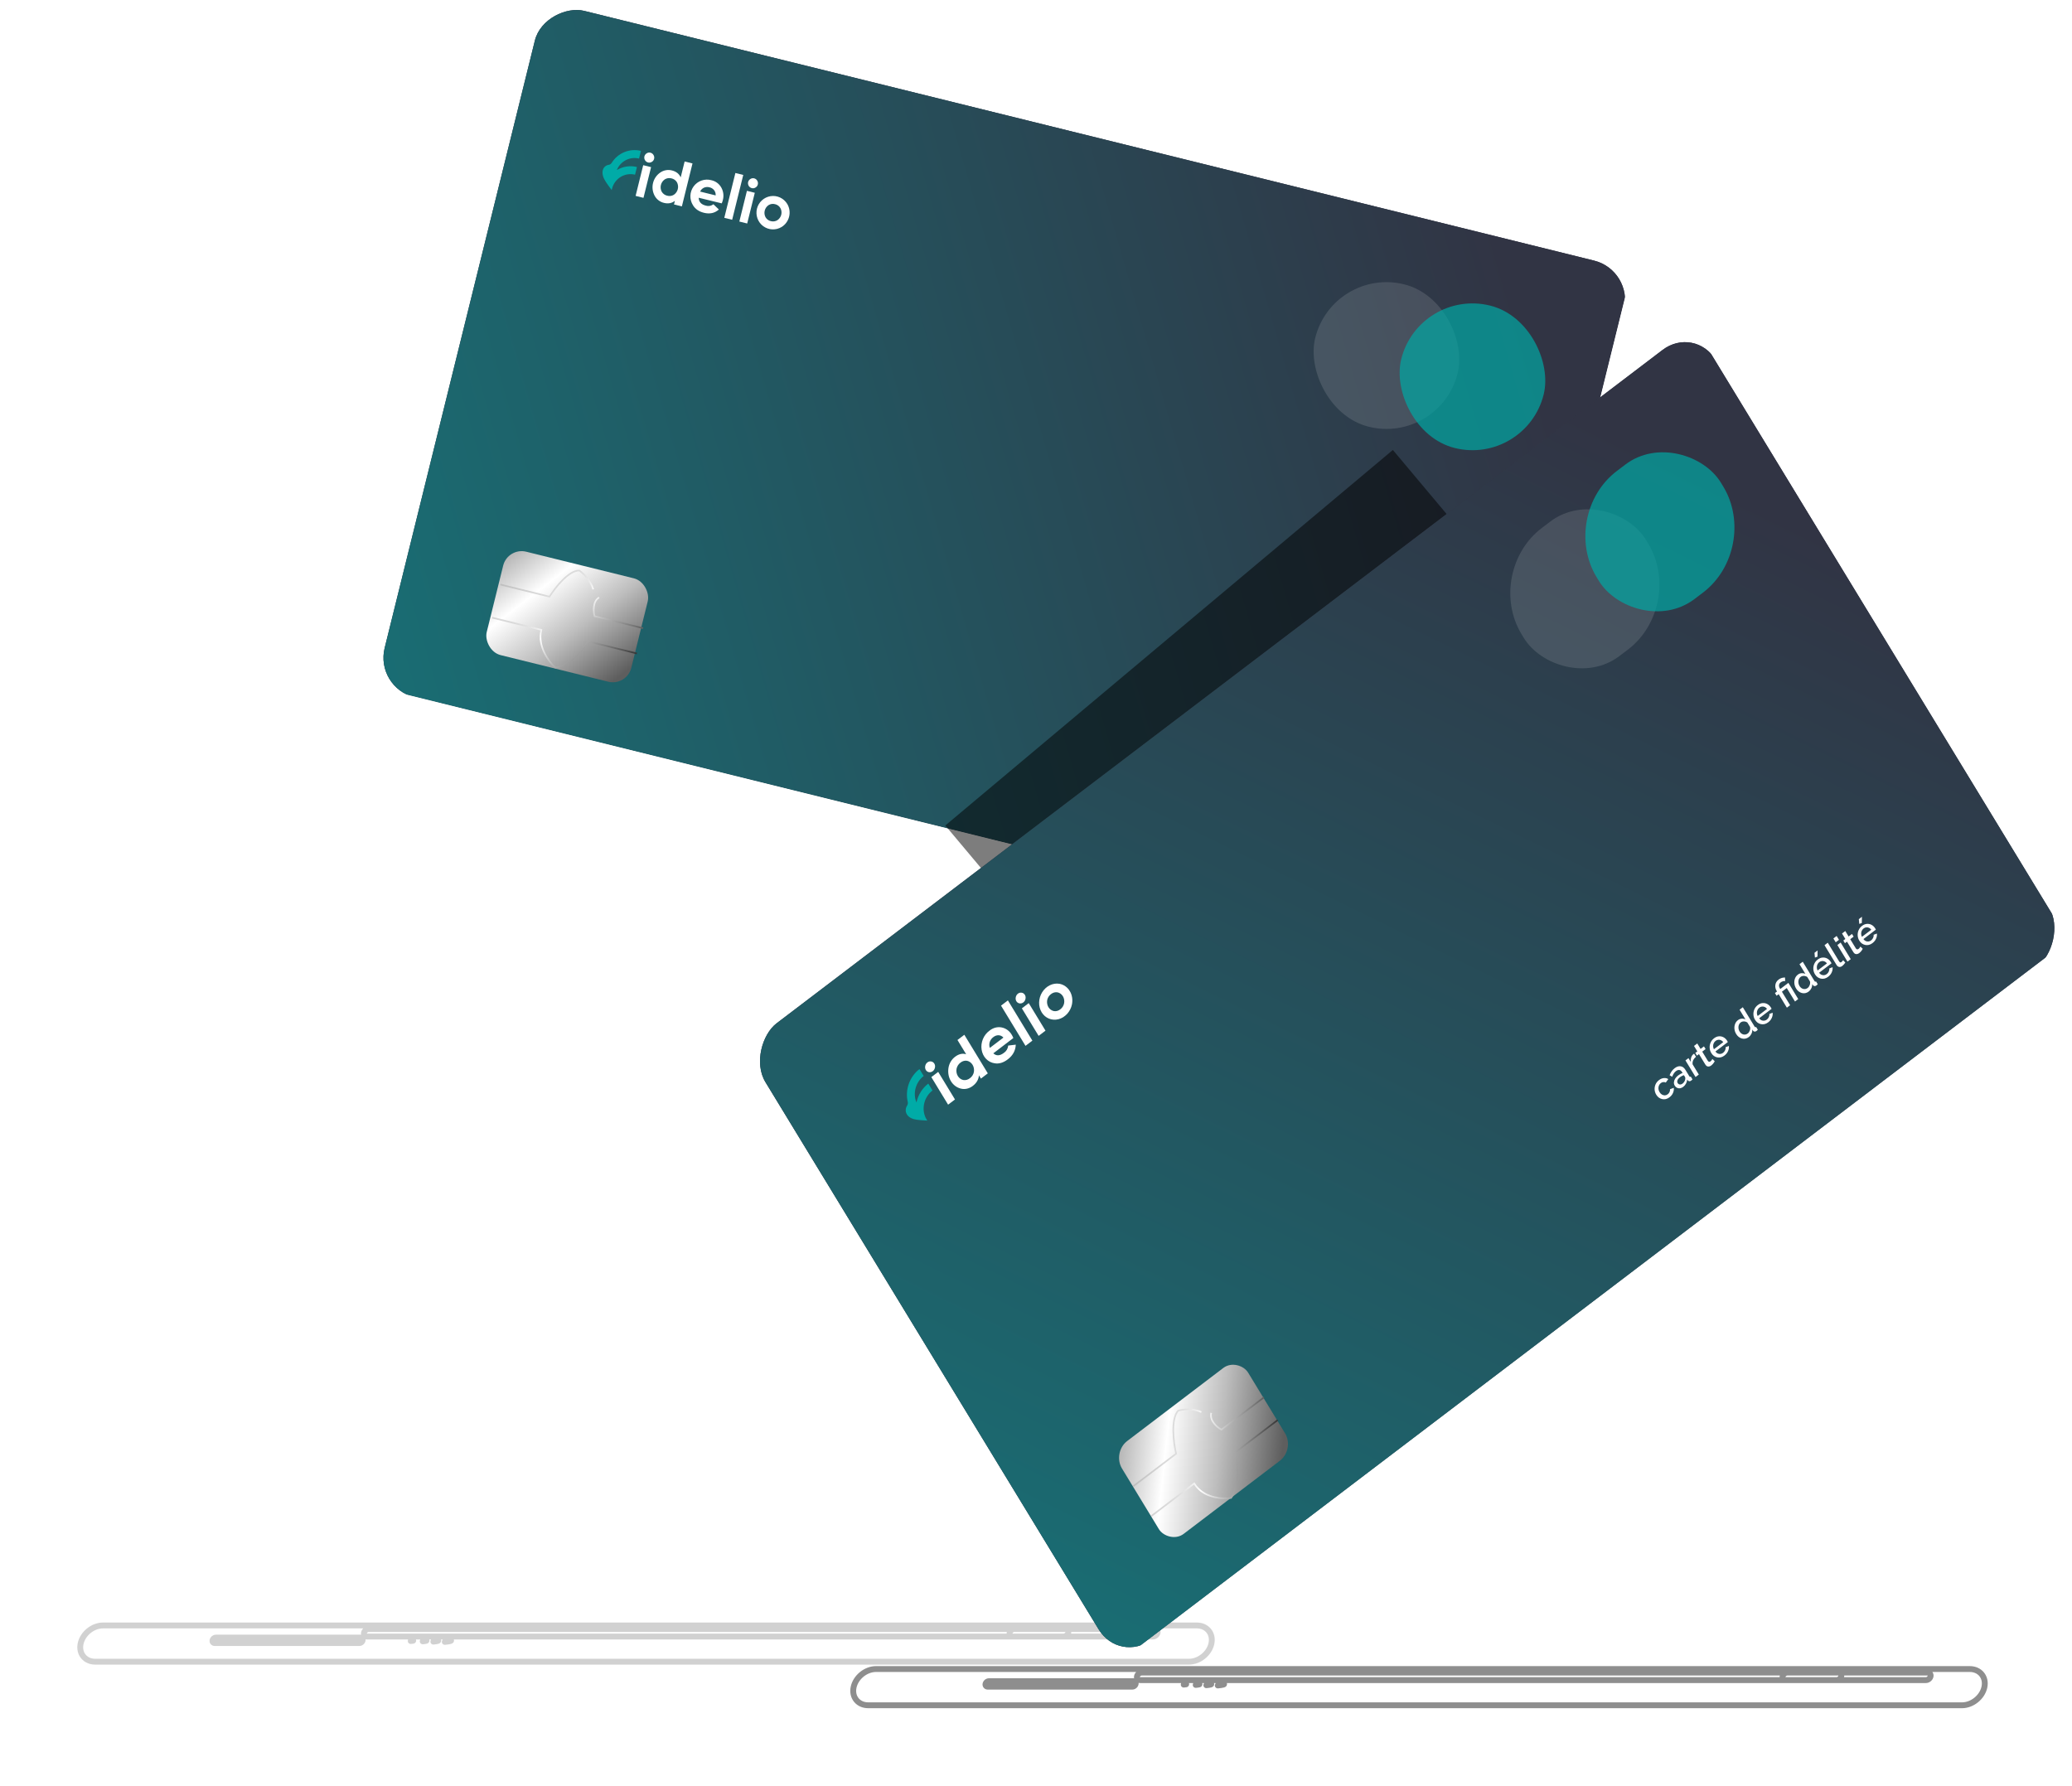
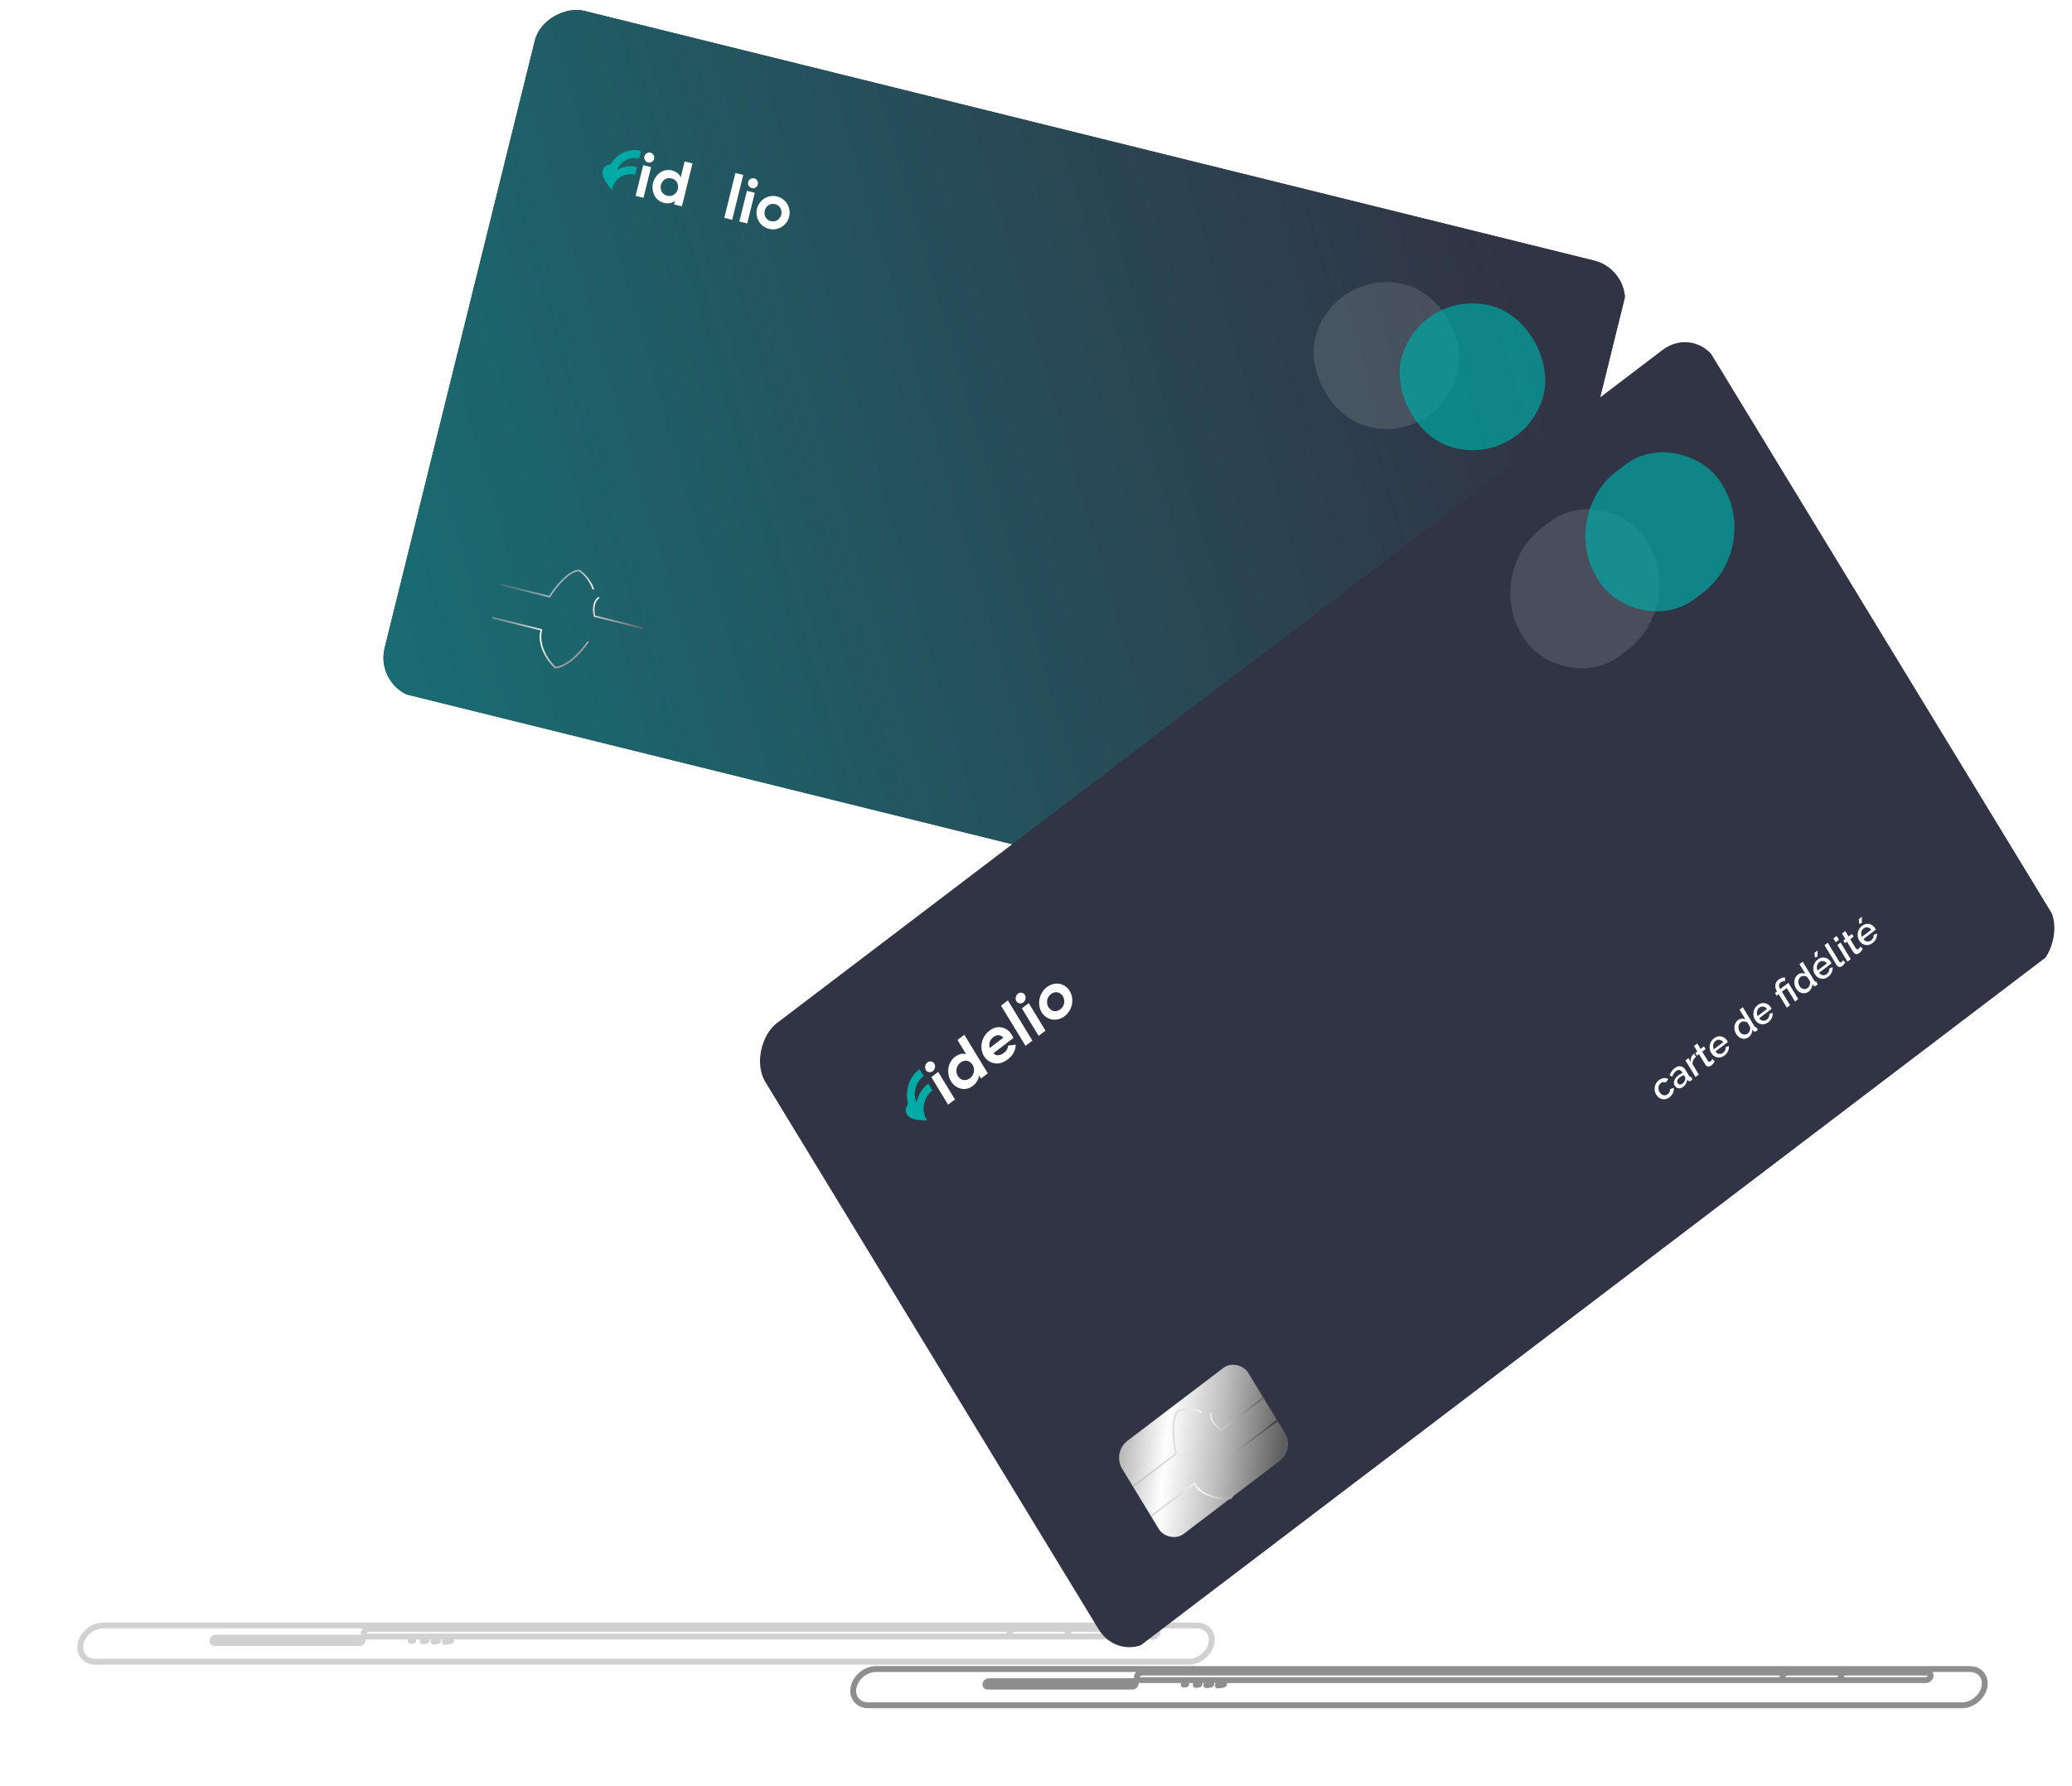
<svg xmlns="http://www.w3.org/2000/svg" width="594" height="512" viewBox="0 0 594 512" fill="none">
  <g opacity="0.6">
    <g filter="url(#filter0_f_110_101)">
      <path d="M562.458 488.887V488.047V488.887ZM248.917 488.887V489.728V488.887ZM326.821 481.671V482.511V481.671ZM526.515 481.671V480.83V481.671ZM526.976 479.514V478.674V479.514ZM327.283 479.514V480.355V479.514ZM511.915 481.671V480.83V481.671ZM552.115 481.671V482.511V481.671ZM552.577 479.514V480.355V479.514ZM512.376 479.514V478.674V479.514ZM283.162 483.548V484.388V483.548ZM324.595 483.548V482.707V483.548ZM324.93 481.982V481.142V481.982ZM283.497 481.982V482.823V481.982ZM297.165 482.524V483.365H297.228L297.291 483.355L297.165 482.524ZM303.808 482.046L303.823 481.206L303.81 481.206L303.798 481.206L303.808 482.046ZM297.058 483.026L297.88 483.202L298.097 482.186H297.058V483.026ZM311.037 483.026V482.186H310.979L310.921 482.194L311.037 483.026ZM303.493 483.516L303.47 484.356L303.488 484.357L303.507 484.356L303.493 483.516ZM311.119 482.644L311.038 483.48L311.078 483.484H311.119V482.644ZM339.475 481.868C339.013 481.825 338.604 482.165 338.56 482.627C338.517 483.089 338.857 483.499 339.319 483.542L339.475 481.868ZM339.284 482.122C338.821 482.155 338.472 482.557 338.504 483.02C338.537 483.483 338.938 483.832 339.401 483.799L339.284 482.122ZM342.955 481.777C342.493 481.731 342.081 482.069 342.036 482.531C341.99 482.993 342.328 483.404 342.79 483.45L342.955 481.777ZM342.704 482.215C342.242 482.256 341.9 482.664 341.941 483.126C341.982 483.589 342.39 483.931 342.852 483.89L342.704 482.215ZM346.041 481.681C345.579 481.634 345.167 481.97 345.119 482.432C345.072 482.893 345.408 483.306 345.87 483.354L346.041 481.681ZM345.74 482.3C345.278 482.346 344.941 482.758 344.987 483.22C345.033 483.682 345.444 484.019 345.906 483.973L345.74 482.3ZM349.349 481.605C348.887 481.561 348.477 481.9 348.433 482.363C348.389 482.825 348.729 483.235 349.191 483.278L349.349 481.605ZM349.02 482.376C348.558 482.423 348.222 482.835 348.269 483.297C348.316 483.759 348.728 484.095 349.19 484.049L349.02 482.376ZM251.141 479.336L564.682 479.336V477.655L251.141 477.655V479.336ZM562.458 488.047L248.917 488.047V489.728L562.458 489.728V488.047ZM568.062 483.516C567.531 485.998 564.997 488.047 562.458 488.047V489.728C565.789 489.728 569.009 487.125 569.706 483.868L568.062 483.516ZM564.682 479.336C565.921 479.336 566.875 479.822 567.46 480.546C568.046 481.271 568.321 482.305 568.062 483.516L569.706 483.868C570.061 482.209 569.702 480.645 568.767 479.489C567.833 478.333 566.379 477.655 564.682 477.655V479.336ZM245.538 483.868C246.069 481.386 248.603 479.336 251.141 479.336V477.655C247.81 477.655 244.591 480.259 243.894 483.516L245.538 483.868ZM243.894 483.516C243.539 485.175 243.897 486.738 244.832 487.894C245.767 489.05 247.221 489.728 248.917 489.728V488.047C247.679 488.047 246.725 487.562 246.139 486.837C245.553 486.113 245.278 485.078 245.538 483.868L243.894 483.516ZM327.283 480.355L526.976 480.355V478.674L327.283 478.674V480.355ZM526.515 480.83L326.821 480.83V482.511L526.515 482.511V480.83ZM326.821 480.83C326.781 480.83 326.762 480.823 326.758 480.821C326.754 480.819 326.758 480.82 326.763 480.827C326.768 480.833 326.768 480.837 326.767 480.833C326.766 480.828 326.763 480.808 326.771 480.768L325.128 480.417C325.016 480.938 325.124 481.473 325.456 481.883C325.788 482.294 326.288 482.511 326.821 482.511V480.83ZM527.026 480.417C526.982 480.625 526.727 480.83 526.515 480.83V482.511C527.52 482.511 528.46 481.752 528.67 480.768L527.026 480.417ZM526.976 480.355C527.017 480.355 527.036 480.363 527.04 480.364C527.044 480.366 527.04 480.365 527.035 480.359C527.03 480.352 527.029 480.348 527.03 480.352C527.031 480.357 527.035 480.377 527.026 480.417L528.67 480.768C528.782 480.247 528.674 479.712 528.342 479.302C528.01 478.891 527.51 478.674 526.976 478.674V480.355ZM327.283 478.674C326.278 478.674 325.338 479.434 325.128 480.417L326.771 480.768C326.816 480.561 327.07 480.355 327.283 480.355V478.674ZM512.376 480.355L552.577 480.355V478.674L512.376 478.674V480.355ZM552.115 480.83L511.915 480.83V482.511L552.115 482.511V480.83ZM511.915 480.83C511.874 480.83 511.855 480.823 511.851 480.821C511.847 480.819 511.851 480.82 511.856 480.827C511.862 480.833 511.862 480.837 511.861 480.833C511.86 480.828 511.856 480.808 511.865 480.768L510.221 480.417C510.109 480.939 510.217 481.473 510.549 481.883C510.881 482.294 511.381 482.511 511.915 482.511V480.83ZM552.627 480.417C552.582 480.625 552.328 480.83 552.115 480.83V482.511C553.121 482.511 554.06 481.752 554.271 480.768L552.627 480.417ZM552.577 480.355C552.617 480.355 552.636 480.363 552.641 480.364C552.644 480.366 552.641 480.365 552.635 480.359C552.63 480.352 552.63 480.348 552.631 480.352C552.632 480.357 552.635 480.377 552.627 480.417L554.271 480.768C554.382 480.247 554.275 479.712 553.942 479.302C553.61 478.891 553.11 478.674 552.577 478.674V480.355ZM512.376 478.674C511.371 478.674 510.431 479.434 510.221 480.417L511.865 480.768C511.909 480.561 512.164 480.355 512.376 480.355V478.674ZM283.497 482.823L324.93 482.823V481.142L283.497 481.142V482.823ZM324.595 482.707L283.162 482.707V484.388L324.595 484.388V482.707ZM283.162 482.707C283.171 482.707 283.239 482.716 283.299 482.79C283.359 482.864 283.353 482.933 283.351 482.941L281.708 482.589C281.613 483.029 281.703 483.49 281.992 483.847C282.281 484.204 282.712 484.388 283.162 484.388V482.707ZM324.742 482.589C324.742 482.589 324.74 482.598 324.729 482.613C324.719 482.629 324.703 482.648 324.682 482.665C324.661 482.682 324.639 482.694 324.622 482.701C324.604 482.707 324.595 482.707 324.595 482.707V484.388C325.434 484.388 326.21 483.761 326.385 482.941L324.742 482.589ZM324.93 482.823C324.922 482.823 324.854 482.814 324.794 482.74C324.734 482.666 324.74 482.597 324.742 482.589L326.385 482.941C326.479 482.501 326.39 482.04 326.101 481.683C325.812 481.326 325.381 481.142 324.93 481.142V482.823ZM283.497 481.142C282.659 481.142 281.883 481.769 281.708 482.589L283.351 482.941C283.351 482.941 283.353 482.933 283.363 482.917C283.374 482.901 283.39 482.882 283.411 482.865C283.432 482.848 283.453 482.836 283.471 482.83C283.489 482.823 283.498 482.823 283.497 482.823V481.142ZM282.531 483.365L297.165 483.365V481.684L282.531 481.684V483.365ZM297.291 483.355C298.213 483.216 300.843 482.921 303.817 482.887L303.798 481.206C300.74 481.241 298.033 481.543 297.04 481.693L297.291 483.355ZM303.793 482.887C304.906 482.907 307.476 482.978 308.921 483.103L309.065 481.428C307.556 481.298 304.935 481.226 303.823 481.206L303.793 482.887ZM282.424 483.867L297.058 483.867V482.186L282.424 482.186V483.867ZM325.508 482.186L311.037 482.186V483.867L325.508 483.867V482.186ZM310.921 482.194C309.975 482.326 307.124 482.615 303.479 482.676L303.507 484.356C307.213 484.295 310.133 484.002 311.154 483.858L310.921 482.194ZM303.516 482.676C302.438 482.646 300.826 482.586 299.495 482.503C298.827 482.461 298.244 482.415 297.838 482.365C297.63 482.339 297.498 482.316 297.431 482.3C297.389 482.289 297.421 482.293 297.481 482.324C297.507 482.337 297.603 482.388 297.698 482.496C297.807 482.62 297.95 482.874 297.88 483.202L296.236 482.85C296.162 483.194 296.31 483.463 296.433 483.603C296.541 483.726 296.659 483.792 296.714 483.82C296.833 483.881 296.954 483.914 297.029 483.932C297.197 483.973 297.411 484.006 297.634 484.033C298.091 484.089 298.714 484.138 299.39 484.181C300.748 484.265 302.381 484.326 303.47 484.356L303.516 482.676ZM325.589 481.803L311.119 481.803V483.484L325.589 483.484V481.803ZM311.201 481.807C311.05 481.792 310.893 481.774 310.767 481.754C310.703 481.744 310.657 481.735 310.629 481.728C310.578 481.717 310.625 481.722 310.701 481.761C310.726 481.774 310.771 481.799 310.823 481.841C310.871 481.879 310.962 481.961 311.033 482.096C311.114 482.249 311.159 482.456 311.104 482.68C311.053 482.885 310.938 483.017 310.865 483.084C310.738 483.203 310.61 483.242 310.604 483.244C310.573 483.254 310.558 483.256 310.571 483.254C310.635 483.241 310.823 483.22 311.22 483.2L311.139 481.521C310.743 481.54 310.447 481.565 310.251 481.603C310.199 481.614 310.133 481.628 310.064 481.652C310.019 481.667 309.866 481.719 309.724 481.851C309.644 481.924 309.525 482.063 309.472 482.275C309.415 482.505 309.462 482.719 309.546 482.879C309.678 483.13 309.894 483.236 309.928 483.254C310.055 483.32 310.188 483.352 310.249 483.366C310.331 483.385 310.419 483.401 310.504 483.414C310.674 483.441 310.868 483.464 311.038 483.48L311.201 481.807ZM339.319 483.542C339.436 483.553 339.557 483.567 339.65 483.582C339.698 483.59 339.727 483.596 339.741 483.6C339.779 483.609 339.713 483.598 339.623 483.547C339.599 483.533 339.405 483.428 339.294 483.179C339.226 483.028 339.197 482.84 339.245 482.644C339.29 482.462 339.384 482.338 339.453 482.267C339.575 482.143 339.7 482.096 339.717 482.089C339.753 482.075 339.776 482.07 339.771 482.071C339.738 482.079 339.603 482.1 339.284 482.122L339.401 483.799C339.72 483.777 339.975 483.75 340.152 483.709C340.2 483.697 340.263 483.68 340.331 483.654C340.379 483.635 340.525 483.576 340.658 483.439C340.733 483.362 340.832 483.232 340.878 483.044C340.927 482.843 340.898 482.648 340.827 482.491C340.71 482.231 340.503 482.113 340.458 482.088C340.328 482.013 340.193 481.98 340.143 481.967C340.068 481.949 339.99 481.935 339.919 481.923C339.776 481.9 339.615 481.881 339.475 481.868L339.319 483.542ZM342.79 483.45C342.969 483.467 343.156 483.491 343.305 483.518C343.38 483.531 343.433 483.543 343.465 483.552C343.521 483.567 343.461 483.559 343.372 483.5C343.339 483.478 343.164 483.364 343.074 483.118C343.022 482.976 343.007 482.812 343.047 482.647C343.084 482.49 343.16 482.377 343.222 482.307C343.331 482.182 343.445 482.132 343.46 482.125C343.492 482.111 343.507 482.108 343.491 482.112C343.412 482.134 343.184 482.173 342.704 482.215L342.852 483.89C343.333 483.848 343.694 483.799 343.932 483.734C343.996 483.717 344.073 483.693 344.152 483.657C344.215 483.629 344.361 483.558 344.488 483.412C344.651 483.225 344.784 482.899 344.652 482.538C344.554 482.272 344.359 482.137 344.296 482.096C344.147 481.998 343.984 481.951 343.909 481.931C343.809 481.903 343.701 481.881 343.599 481.863C343.393 481.826 343.16 481.797 342.955 481.777L342.79 483.45ZM345.87 483.354C346.106 483.378 346.353 483.411 346.552 483.448C346.653 483.467 346.727 483.485 346.775 483.499C346.85 483.521 346.798 483.516 346.714 483.456C346.677 483.43 346.517 483.312 346.439 483.073C346.396 482.939 346.387 482.79 346.423 482.641C346.456 482.499 346.522 482.394 346.578 482.325C346.678 482.203 346.783 482.154 346.795 482.148C346.821 482.136 346.827 482.135 346.801 482.143C346.677 482.18 346.365 482.238 345.74 482.3L345.906 483.973C346.533 483.91 346.988 483.841 347.28 483.755C347.357 483.732 347.446 483.701 347.533 483.658C347.607 483.622 347.754 483.543 347.878 483.391C348.032 483.204 348.149 482.897 348.039 482.556C347.952 482.288 347.767 482.142 347.691 482.088C347.53 481.973 347.346 481.915 347.25 481.886C347.128 481.85 346.994 481.821 346.864 481.796C346.603 481.747 346.305 481.708 346.041 481.681L345.87 483.354ZM349.191 483.278C349.498 483.307 349.825 483.348 350.09 483.395C350.223 483.419 350.328 483.442 350.402 483.462C350.438 483.472 350.458 483.479 350.464 483.482C350.476 483.487 350.445 483.476 350.398 483.444C350.369 483.424 350.206 483.312 350.124 483.074C350.078 482.939 350.067 482.786 350.104 482.634C350.138 482.489 350.206 482.384 350.261 482.318C350.359 482.201 350.459 482.157 350.46 482.156C350.476 482.148 350.471 482.153 350.429 482.165C350.245 482.219 349.822 482.295 349.02 482.376L349.19 484.049C349.993 483.967 350.554 483.88 350.902 483.778C350.994 483.751 351.093 483.717 351.188 483.671C351.269 483.632 351.422 483.55 351.551 483.396C351.711 483.205 351.836 482.887 351.715 482.532C351.622 482.257 351.426 482.111 351.348 482.057C351.175 481.939 350.974 481.877 350.854 481.843C350.709 481.803 350.546 481.769 350.384 481.74C350.058 481.682 349.683 481.636 349.349 481.605L349.191 483.278Z" fill="black" fill-opacity="0.74" />
    </g>
    <g filter="url(#filter1_f_110_101)">
      <path d="M340.859 476.392V475.551V476.392ZM27.318 476.392V477.232V476.392ZM105.222 469.175V470.015V469.175ZM304.915 469.175V468.334V469.175ZM305.377 467.018V466.178V467.018ZM105.684 467.018V467.859V467.018ZM290.315 469.175V468.334V469.175ZM330.516 469.175V470.015V469.175ZM330.977 467.018V467.859V467.018ZM290.777 467.018V466.178V467.018ZM61.563 471.052V471.892V471.052ZM102.996 471.052V470.212V471.052ZM103.331 469.486V468.646V469.486ZM61.898 469.486V470.327V469.486ZM75.566 470.028V470.869H75.629L75.691 470.859L75.566 470.028ZM82.208 469.55L82.223 468.71L82.211 468.71L82.198 468.71L82.208 469.55ZM75.458 470.53L76.28 470.706L76.498 469.69H75.458V470.53ZM89.438 470.53V469.69H89.379L89.321 469.698L89.438 470.53ZM81.894 471.02L81.871 471.86L81.889 471.861L81.907 471.86L81.894 471.02ZM89.52 470.148L89.438 470.984L89.479 470.988H89.52V470.148ZM117.876 469.372C117.414 469.329 117.004 469.669 116.961 470.131C116.918 470.593 117.258 471.003 117.72 471.046L117.876 469.372ZM117.684 469.627C117.221 469.659 116.872 470.061 116.905 470.524C116.937 470.987 117.339 471.336 117.802 471.303L117.684 469.627ZM121.355 469.281C120.893 469.235 120.482 469.573 120.436 470.035C120.391 470.497 120.728 470.908 121.19 470.954L121.355 469.281ZM121.105 469.72C120.643 469.76 120.301 470.168 120.342 470.631C120.382 471.093 120.79 471.435 121.253 471.394L121.105 469.72ZM124.442 469.186C123.98 469.138 123.567 469.474 123.52 469.936C123.473 470.398 123.808 470.81 124.27 470.858L124.442 469.186ZM124.14 469.804C123.678 469.85 123.341 470.262 123.387 470.724C123.433 471.186 123.845 471.523 124.307 471.477L124.14 469.804ZM127.749 469.109C127.287 469.065 126.877 469.405 126.834 469.867C126.79 470.329 127.129 470.739 127.591 470.783L127.749 469.109ZM127.421 469.88C126.959 469.927 126.622 470.34 126.669 470.801C126.716 471.263 127.129 471.6 127.59 471.553L127.421 469.88ZM29.542 466.84L343.083 466.841V465.16L29.542 465.16V466.84ZM340.859 475.551L27.318 475.551V477.232L340.859 477.232V475.551ZM346.463 471.02C345.931 473.502 343.397 475.551 340.859 475.551V477.232C344.19 477.232 347.409 474.629 348.106 471.372L346.463 471.02ZM343.083 466.841C344.321 466.841 345.275 467.326 345.861 468.05C346.447 468.775 346.722 469.809 346.463 471.02L348.106 471.372C348.461 469.713 348.103 468.149 347.168 466.993C346.233 465.837 344.779 465.16 343.083 465.16V466.841ZM23.938 471.372C24.469 468.89 27.004 466.84 29.542 466.84V465.16C26.211 465.16 22.991 467.763 22.294 471.02L23.938 471.372ZM22.294 471.02C21.939 472.679 22.298 474.242 23.233 475.398C24.167 476.554 25.621 477.232 27.318 477.232V475.551C26.08 475.551 25.126 475.066 24.54 474.341C23.954 473.617 23.679 472.582 23.938 471.372L22.294 471.02ZM105.684 467.859L305.377 467.859V466.178L105.684 466.178V467.859ZM304.915 468.334L105.222 468.334V470.015L304.915 470.015V468.334ZM105.222 468.334C105.181 468.334 105.162 468.327 105.158 468.325C105.154 468.323 105.158 468.324 105.163 468.331C105.169 468.337 105.169 468.341 105.168 468.337C105.167 468.333 105.163 468.312 105.172 468.273L103.528 467.921C103.417 468.443 103.524 468.977 103.856 469.388C104.189 469.798 104.688 470.015 105.222 470.015V468.334ZM305.427 467.921C305.382 468.129 305.128 468.334 304.915 468.334V470.015C305.921 470.015 306.86 469.256 307.071 468.273L305.427 467.921ZM305.377 467.859C305.417 467.859 305.437 467.867 305.441 467.869C305.444 467.87 305.441 467.869 305.435 467.863C305.43 467.856 305.43 467.852 305.431 467.856C305.432 467.861 305.435 467.881 305.427 467.921L307.071 468.273C307.182 467.751 307.075 467.217 306.743 466.806C306.41 466.395 305.91 466.178 305.377 466.178V467.859ZM105.684 466.178C104.678 466.178 103.739 466.938 103.528 467.921L105.172 468.273C105.216 468.065 105.471 467.859 105.684 467.859V466.178ZM290.777 467.859L330.977 467.859V466.178L290.777 466.178V467.859ZM330.516 468.334L290.315 468.334V470.015L330.516 470.015V468.334ZM290.315 468.334C290.275 468.334 290.256 468.327 290.252 468.325C290.248 468.323 290.252 468.324 290.257 468.331C290.262 468.337 290.262 468.341 290.262 468.337C290.261 468.333 290.257 468.312 290.265 468.273L288.622 467.921C288.51 468.443 288.618 468.977 288.95 469.388C289.282 469.798 289.782 470.015 290.315 470.015V468.334ZM331.027 467.921C330.983 468.129 330.728 468.334 330.516 468.334V470.015C331.521 470.015 332.461 469.256 332.671 468.273L331.027 467.921ZM330.977 467.859C331.018 467.859 331.037 467.867 331.041 467.869C331.045 467.87 331.041 467.869 331.036 467.863C331.031 467.856 331.03 467.852 331.031 467.856C331.032 467.861 331.036 467.881 331.027 467.921L332.671 468.273C332.783 467.751 332.675 467.217 332.343 466.806C332.011 466.395 331.511 466.178 330.977 466.178V467.859ZM290.777 466.178C289.772 466.178 288.832 466.938 288.622 467.921L290.265 468.273C290.31 468.065 290.564 467.859 290.777 467.859V466.178ZM61.898 470.327L103.331 470.327V468.646L61.898 468.646V470.327ZM102.996 470.212L61.563 470.212V471.892L102.996 471.892V470.212ZM61.563 470.212C61.571 470.212 61.64 470.22 61.7 470.294C61.76 470.368 61.754 470.437 61.752 470.445L60.108 470.093C60.014 470.534 60.103 470.994 60.392 471.351C60.681 471.709 61.113 471.892 61.563 471.892V470.212ZM103.142 470.093C103.142 470.093 103.14 470.102 103.13 470.118C103.12 470.134 103.104 470.152 103.083 470.169C103.061 470.186 103.04 470.198 103.022 470.205C103.005 470.211 102.996 470.212 102.996 470.212V471.892C103.834 471.892 104.61 471.265 104.786 470.445L103.142 470.093ZM103.331 470.327C103.323 470.327 103.254 470.318 103.194 470.244C103.135 470.17 103.14 470.101 103.142 470.093L104.786 470.445C104.88 470.005 104.79 469.545 104.502 469.187C104.213 468.83 103.781 468.646 103.331 468.646V470.327ZM61.898 468.646C61.059 468.646 60.284 469.273 60.108 470.093L61.752 470.445C61.752 470.446 61.754 470.437 61.764 470.421C61.774 470.405 61.79 470.386 61.811 470.369C61.833 470.352 61.854 470.34 61.872 470.334C61.889 470.327 61.898 470.327 61.898 470.327V468.646ZM60.932 470.869L75.566 470.869V469.188L60.932 469.188V470.869ZM75.691 470.859C76.613 470.72 79.243 470.425 82.218 470.391L82.198 468.71C79.141 468.745 76.433 469.047 75.44 469.197L75.691 470.859ZM82.193 470.391C83.307 470.411 85.876 470.482 87.321 470.607L87.466 468.932C85.957 468.802 83.335 468.73 82.223 468.71L82.193 470.391ZM60.825 471.371L75.458 471.371V469.69L60.825 469.69V471.371ZM103.908 469.69L89.438 469.69V471.371L103.908 471.371V469.69ZM89.321 469.698C88.375 469.831 85.525 470.12 81.88 470.18L81.907 471.86C85.614 471.799 88.534 471.506 89.555 471.362L89.321 469.698ZM81.917 470.18C80.838 470.15 79.227 470.09 77.896 470.007C77.227 469.965 76.645 469.919 76.239 469.869C76.03 469.843 75.898 469.82 75.832 469.804C75.789 469.794 75.821 469.797 75.881 469.828C75.907 469.841 76.004 469.892 76.098 470C76.208 470.124 76.35 470.378 76.28 470.706L74.636 470.354C74.563 470.698 74.711 470.967 74.834 471.107C74.941 471.23 75.06 471.296 75.115 471.324C75.233 471.385 75.355 471.418 75.43 471.436C75.598 471.478 75.811 471.51 76.034 471.537C76.492 471.593 77.115 471.643 77.791 471.685C79.149 471.77 80.782 471.83 81.871 471.86L81.917 470.18ZM103.99 469.307L89.52 469.307V470.988L103.99 470.988V469.307ZM89.601 469.311C89.451 469.297 89.293 469.278 89.167 469.258C89.104 469.248 89.058 469.239 89.029 469.232C88.979 469.221 89.026 469.226 89.101 469.265C89.126 469.278 89.172 469.303 89.224 469.345C89.272 469.383 89.363 469.465 89.434 469.6C89.514 469.753 89.56 469.96 89.504 470.185C89.453 470.39 89.339 470.521 89.266 470.589C89.138 470.707 89.011 470.746 89.004 470.748C88.974 470.758 88.959 470.76 88.972 470.758C89.036 470.745 89.224 470.724 89.621 470.705L89.54 469.026C89.144 469.045 88.847 469.07 88.652 469.108C88.6 469.118 88.533 469.133 88.465 469.156C88.42 469.171 88.267 469.223 88.124 469.355C88.045 469.429 87.926 469.567 87.873 469.779C87.816 470.009 87.862 470.224 87.946 470.383C88.079 470.634 88.295 470.74 88.329 470.758C88.456 470.824 88.589 470.856 88.649 470.87C88.731 470.889 88.82 470.905 88.905 470.918C89.075 470.945 89.268 470.968 89.438 470.984L89.601 469.311ZM117.72 471.046C117.837 471.057 117.957 471.071 118.051 471.087C118.098 471.094 118.128 471.1 118.142 471.104C118.18 471.113 118.114 471.102 118.024 471.051C118 471.037 117.806 470.932 117.694 470.683C117.626 470.532 117.598 470.344 117.646 470.149C117.69 469.967 117.785 469.842 117.854 469.771C117.975 469.647 118.101 469.6 118.117 469.593C118.154 469.579 118.177 469.574 118.172 469.575C118.139 469.583 118.004 469.604 117.684 469.627L117.802 471.303C118.121 471.281 118.376 471.254 118.552 471.213C118.6 471.202 118.664 471.185 118.732 471.158C118.779 471.139 118.926 471.08 119.059 470.943C119.134 470.866 119.232 470.736 119.278 470.548C119.328 470.347 119.298 470.153 119.228 469.995C119.111 469.735 118.903 469.617 118.859 469.592C118.728 469.517 118.594 469.484 118.543 469.471C118.469 469.453 118.391 469.439 118.32 469.427C118.176 469.404 118.016 469.386 117.876 469.372L117.72 471.046ZM121.19 470.954C121.37 470.972 121.557 470.995 121.706 471.022C121.781 471.035 121.834 471.047 121.865 471.056C121.922 471.071 121.862 471.063 121.773 471.004C121.74 470.983 121.564 470.868 121.474 470.622C121.422 470.48 121.407 470.316 121.447 470.151C121.485 469.994 121.561 469.881 121.622 469.811C121.731 469.686 121.845 469.636 121.861 469.629C121.892 469.615 121.907 469.612 121.892 469.616C121.812 469.638 121.585 469.677 121.105 469.72L121.253 471.394C121.733 471.352 122.094 471.303 122.332 471.238C122.396 471.221 122.474 471.197 122.553 471.161C122.615 471.133 122.762 471.062 122.889 470.916C123.052 470.729 123.185 470.404 123.052 470.043C122.954 469.776 122.76 469.641 122.696 469.6C122.547 469.502 122.385 469.455 122.31 469.435C122.21 469.407 122.102 469.385 122 469.367C121.794 469.33 121.56 469.301 121.355 469.281L121.19 470.954ZM124.27 470.858C124.506 470.882 124.754 470.915 124.953 470.952C125.053 470.971 125.128 470.989 125.176 471.003C125.25 471.025 125.198 471.02 125.114 470.96C125.078 470.934 124.917 470.816 124.84 470.577C124.797 470.443 124.788 470.294 124.823 470.145C124.857 470.003 124.923 469.898 124.979 469.83C125.079 469.707 125.184 469.658 125.196 469.652C125.221 469.64 125.228 469.64 125.202 469.647C125.078 469.684 124.765 469.742 124.14 469.804L124.307 471.477C124.934 471.415 125.388 471.346 125.68 471.259C125.758 471.236 125.846 471.205 125.934 471.162C126.008 471.126 126.155 471.047 126.279 470.895C126.432 470.708 126.55 470.401 126.439 470.06C126.353 469.792 126.167 469.646 126.092 469.592C125.93 469.477 125.746 469.419 125.65 469.39C125.528 469.355 125.394 469.325 125.265 469.301C125.004 469.251 124.705 469.213 124.442 469.186L124.27 470.858ZM127.591 470.783C127.899 470.812 128.225 470.852 128.49 470.899C128.624 470.923 128.729 470.946 128.802 470.966C128.839 470.977 128.858 470.984 128.865 470.986C128.876 470.991 128.846 470.98 128.798 470.948C128.77 470.928 128.606 470.816 128.525 470.578C128.479 470.443 128.468 470.29 128.504 470.138C128.539 469.993 128.607 469.888 128.662 469.822C128.76 469.705 128.859 469.661 128.861 469.66C128.877 469.652 128.871 469.657 128.83 469.669C128.645 469.723 128.223 469.799 127.421 469.88L127.59 471.553C128.394 471.471 128.955 471.384 129.303 471.282C129.394 471.255 129.494 471.221 129.589 471.175C129.67 471.136 129.823 471.055 129.952 470.9C130.111 470.709 130.237 470.391 130.116 470.036C130.023 469.762 129.827 469.615 129.748 469.561C129.576 469.443 129.375 469.381 129.255 469.347C129.109 469.307 128.946 469.273 128.784 469.244C128.459 469.186 128.084 469.141 127.749 469.109L127.591 470.783Z" fill="black" fill-opacity="0.3" />
    </g>
  </g>
  <g clip-path="url(#clip0_110_101)">
    <g filter="url(#filter2_bii_110_101)">
      <rect x="107" y="196.791" width="202.719" height="321.608" rx="11.686" transform="rotate(-76.11 107 196.791)" fill="#313444" />
      <rect x="107" y="196.791" width="202.719" height="321.608" rx="11.686" transform="rotate(-76.11 107 196.791)" fill="url(#paint0_linear_110_101)" />
    </g>
    <rect opacity="0.48" x="382.098" y="76.459" width="42.071" height="42.071" rx="21.035" transform="rotate(13.89 382.098 76.459)" fill="white" fill-opacity="0.26" />
    <rect opacity="0.7" x="406.754" y="82.556" width="42.071" height="42.071" rx="21.035" transform="rotate(13.89 406.754 82.556)" fill="#00A9A5" />
    <g filter="url(#filter3_i_110_101)">
-       <rect x="146.023" y="157.325" width="42.694" height="30.54" rx="5.454" transform="rotate(13.89 146.023 157.325)" fill="url(#paint1_linear_110_101)" />
-     </g>
-     <path d="M143.438 167.574L157.532 171.059C159.102 168.539 163.007 163.513 166.069 163.566C167.051 164.209 169.23 166.188 170.082 168.96M141.088 177.078L155.182 180.563C154.018 185.27 157.366 189.747 159.186 191.398C162.997 191.124 167.08 186.28 168.645 183.892L182.581 187.339M184.372 180.098L170.436 176.651C170.098 175.314 169.89 172.371 171.76 171.296" stroke="url(#paint2_linear_110_101)" stroke-width="0.467" />
+       </g>
+     <path d="M143.438 167.574L157.532 171.059C159.102 168.539 163.007 163.513 166.069 163.566C167.051 164.209 169.23 166.188 170.082 168.96M141.088 177.078L155.182 180.563C154.018 185.27 157.366 189.747 159.186 191.398C162.997 191.124 167.08 186.28 168.645 183.892M184.372 180.098L170.436 176.651C170.098 175.314 169.89 172.371 171.76 171.296" stroke="url(#paint2_linear_110_101)" stroke-width="0.467" />
    <g clip-path="url(#clip1_110_101)">
      <path d="M185.774 46.578C185.411 46.481 185.1 46.247 184.906 45.923C184.713 45.6 184.652 45.213 184.736 44.844C184.781 44.66 184.862 44.486 184.975 44.334C185.087 44.182 185.229 44.054 185.391 43.958C185.549 43.854 185.725 43.784 185.911 43.752C186.096 43.721 186.286 43.729 186.468 43.775C186.653 43.819 186.827 43.9 186.978 44.015C187.13 44.13 187.257 44.275 187.35 44.442C187.449 44.603 187.514 44.782 187.543 44.969C187.571 45.156 187.562 45.347 187.516 45.531C187.473 45.714 187.392 45.886 187.28 46.036C187.168 46.186 187.027 46.312 186.864 46.405C186.704 46.508 186.525 46.576 186.337 46.606C186.149 46.636 185.958 46.626 185.774 46.578ZM182.217 56.161L184.394 47.357L186.651 47.915L184.473 56.719L182.217 56.161Z" fill="white" />
      <path d="M196.27 46.294L198.526 46.852L195.479 59.172L193.223 58.614L193.48 57.577C192.601 58.27 191.551 58.465 190.33 58.161C189.759 58.026 189.225 57.769 188.762 57.408C188.299 57.047 187.919 56.591 187.646 56.069C187.066 54.961 186.911 53.676 187.212 52.458C187.514 51.24 188.249 50.175 189.279 49.466C189.763 49.131 190.313 48.903 190.89 48.799C191.468 48.695 192.061 48.717 192.629 48.863C193.855 49.166 194.693 49.828 195.143 50.85L196.27 46.294ZM189.715 54.979C189.885 55.265 190.112 55.513 190.382 55.707C190.652 55.901 190.959 56.037 191.283 56.107C191.602 56.196 191.935 56.218 192.263 56.172C192.591 56.126 192.905 56.012 193.188 55.837C193.747 55.455 194.147 54.878 194.31 54.218C194.474 53.558 194.389 52.862 194.072 52.263C193.902 51.978 193.677 51.731 193.408 51.538C193.14 51.344 192.835 51.209 192.512 51.14C192.191 51.051 191.856 51.03 191.527 51.077C191.197 51.124 190.881 51.239 190.596 51.413C190.032 51.791 189.628 52.368 189.464 53.03C189.301 53.691 189.389 54.39 189.712 54.988L189.715 54.979Z" fill="white" />
-       <path d="M200.305 56.693C200.334 57.871 201.015 58.625 202.348 58.954C202.715 59.07 203.104 59.095 203.484 59.026C203.863 58.958 204.22 58.797 204.524 58.559L206.084 60.065C204.909 61.106 203.483 61.42 201.805 61.005C200.358 60.647 199.307 59.92 198.652 58.823C198.14 58.011 197.886 57.06 197.922 56.097C197.958 55.134 198.283 54.203 198.854 53.428C199.425 52.653 200.216 52.069 201.122 51.755C202.028 51.44 203.007 51.408 203.929 51.663C204.529 51.79 205.093 52.044 205.586 52.409C206.079 52.774 206.488 53.241 206.786 53.779C207.401 54.878 207.557 56.179 207.218 57.397C207.14 57.707 207.034 58.01 206.904 58.302L200.305 56.693ZM200.707 54.922L205.164 56.024C205.208 55.472 205.042 54.924 204.7 54.491C204.375 54.099 203.931 53.825 203.436 53.71C202.902 53.555 202.33 53.588 201.816 53.804C201.327 54.033 200.934 54.429 200.707 54.922Z" fill="white" />
      <path d="M207.641 62.448L210.82 49.594L213.076 50.152L209.897 63.006L207.641 62.448Z" fill="white" />
      <path d="M215.508 53.931C215.145 53.834 214.834 53.599 214.64 53.276C214.446 52.952 214.385 52.565 214.47 52.197C214.515 52.013 214.596 51.839 214.709 51.687C214.821 51.535 214.963 51.407 215.125 51.31C215.284 51.208 215.463 51.139 215.649 51.108C215.835 51.077 216.026 51.084 216.209 51.13C216.392 51.175 216.564 51.257 216.715 51.371C216.865 51.486 216.991 51.63 217.084 51.795C217.183 51.955 217.249 52.135 217.278 52.322C217.306 52.509 217.297 52.7 217.25 52.884C217.207 53.067 217.127 53.239 217.015 53.389C216.903 53.54 216.761 53.665 216.598 53.758C216.438 53.861 216.258 53.929 216.071 53.959C215.883 53.989 215.692 53.979 215.508 53.931ZM211.951 63.514L214.128 54.71L216.384 55.268L214.207 64.072L211.951 63.514Z" fill="white" />
      <path d="M224.061 65.08C223.254 65.567 222.322 65.803 221.383 65.759C220.444 65.714 219.54 65.391 218.785 64.829C218.03 64.268 217.458 63.494 217.141 62.605C216.824 61.715 216.776 60.75 217.003 59.831C217.231 58.913 217.723 58.082 218.418 57.442C219.113 56.803 219.98 56.385 220.909 56.24C221.839 56.095 222.789 56.23 223.641 56.629C224.492 57.027 225.206 57.67 225.694 58.477C226.34 59.569 226.532 60.876 226.226 62.112C225.92 63.349 225.142 64.415 224.061 65.08ZM219.471 62.291C219.635 62.571 219.854 62.813 220.116 63.004C220.377 63.194 220.675 63.328 220.99 63.397C221.302 63.482 221.629 63.503 221.95 63.456C222.271 63.41 222.579 63.298 222.856 63.128C223.412 62.764 223.811 62.2 223.971 61.553C224.131 60.905 224.041 60.221 223.718 59.639C223.552 59.36 223.332 59.118 223.069 58.928C222.807 58.738 222.508 58.605 222.192 58.535C221.881 58.449 221.556 58.428 221.236 58.474C220.916 58.52 220.609 58.632 220.334 58.803C219.783 59.172 219.389 59.734 219.229 60.38C219.069 61.026 219.156 61.708 219.471 62.291Z" fill="white" />
      <path d="M183.203 45.454L183.748 43.25C182.175 42.863 180.52 42.985 179.016 43.598C177.513 44.211 176.238 45.285 175.373 46.666C175.279 46.824 175.151 46.958 174.999 47.06C174.848 47.163 174.675 47.23 174.495 47.258C174.102 47.313 173.733 47.484 173.436 47.749C173.139 48.014 172.926 48.362 172.825 48.748C172.818 48.773 172.811 48.797 172.807 48.822C172.807 48.822 172.394 50.031 173.419 51.699L173.65 52.084L173.743 52.231C174.068 52.734 174.46 53.277 174.977 53.974C175.089 54.13 175.223 54.297 175.338 54.463L175.366 54.47L175.46 54.09C175.81 52.681 176.701 51.467 177.938 50.715C179.174 49.964 180.655 49.735 182.056 50.081L182.6 47.88C180.642 47.396 178.572 47.708 176.836 48.748C177.327 47.521 178.242 46.514 179.411 45.909C180.58 45.305 181.925 45.145 183.198 45.46L183.203 45.454Z" fill="#00ABA7" />
    </g>
    <path d="M329.725 222.955C329.301 222.85 328.933 222.681 328.621 222.449C328.318 222.212 328.074 221.93 327.889 221.603C327.704 221.277 327.584 220.926 327.529 220.551C327.481 220.177 327.504 219.799 327.599 219.416C327.726 218.901 327.957 218.46 328.292 218.093C328.633 217.727 329.045 217.467 329.526 217.312C330.014 217.16 330.547 217.155 331.124 217.298C331.681 217.435 332.134 217.68 332.482 218.032C332.839 218.379 333.065 218.782 333.158 219.241L331.953 219.319C331.885 219.059 331.751 218.837 331.553 218.655C331.363 218.468 331.132 218.341 330.861 218.274C330.555 218.198 330.257 218.209 329.967 218.307C329.685 218.4 329.437 218.568 329.222 218.81C329.016 219.047 328.868 219.346 328.778 219.708C328.692 220.056 328.687 220.391 328.763 220.712C328.84 221.026 328.98 221.297 329.182 221.525C329.393 221.746 329.651 221.895 329.958 221.971C330.145 222.017 330.334 222.031 330.524 222.011C330.722 221.986 330.901 221.935 331.06 221.856C331.222 221.77 331.348 221.665 331.438 221.54L332.482 222.152C332.297 222.394 332.06 222.591 331.772 222.741C331.491 222.893 331.175 222.992 330.823 223.038C330.481 223.079 330.115 223.051 329.725 222.955ZM333.106 221.985C333.192 221.637 333.364 221.359 333.623 221.15C333.89 220.935 334.215 220.801 334.597 220.748C334.981 220.688 335.403 220.715 335.862 220.828C336.105 220.889 336.348 220.967 336.59 221.064C336.839 221.162 337.051 221.274 337.227 221.399L337.312 221.054C337.407 220.671 337.366 220.344 337.19 220.071C337.014 219.799 336.71 219.609 336.278 219.503C335.972 219.427 335.67 219.411 335.371 219.455C335.074 219.493 334.748 219.571 334.394 219.69L334.198 218.822C334.62 218.668 335.027 218.577 335.418 218.548C335.816 218.521 336.217 218.557 336.62 218.657C337.351 218.838 337.877 219.174 338.198 219.667C338.528 220.155 338.605 220.754 338.429 221.463L337.926 223.499C337.893 223.631 337.891 223.73 337.919 223.796C337.954 223.864 338.026 223.915 338.136 223.949L337.909 224.868C337.799 224.863 337.702 224.853 337.617 224.84C337.531 224.826 337.461 224.812 337.405 224.798C337.162 224.738 336.992 224.633 336.896 224.484C336.8 224.335 336.761 224.178 336.78 224.013L336.826 223.692C336.514 223.939 336.153 224.101 335.743 224.177C335.333 224.253 334.94 224.244 334.564 224.151C334.202 224.062 333.897 223.909 333.648 223.692C333.4 223.468 333.228 223.208 333.132 222.911C333.035 222.614 333.027 222.305 333.106 221.985ZM336.499 223.179C336.605 223.109 336.693 223.035 336.764 222.957C336.835 222.878 336.88 222.804 336.897 222.735L337.052 222.108C336.876 221.984 336.684 221.877 336.477 221.789C336.272 221.694 336.065 221.621 335.856 221.569C335.439 221.466 335.077 221.465 334.771 221.567C334.472 221.67 334.287 221.868 334.215 222.16C334.175 222.32 334.179 222.483 334.226 222.65C334.281 222.819 334.377 222.968 334.514 223.098C334.659 223.23 334.853 223.326 335.097 223.386C335.347 223.448 335.599 223.458 335.853 223.418C336.107 223.377 336.322 223.297 336.499 223.179ZM343.172 221.429C342.725 221.326 342.304 221.329 341.907 221.437C341.518 221.548 341.207 221.762 340.973 222.081L340.147 225.421L338.999 225.137L340.349 219.679L341.413 219.942L341.111 221.163C341.392 220.834 341.713 220.596 342.074 220.449C342.437 220.295 342.792 220.249 343.138 220.313C343.208 220.33 343.263 220.344 343.305 220.354C343.354 220.366 343.395 220.38 343.428 220.396L343.172 221.429ZM346.01 226.572C345.9 226.596 345.765 226.618 345.606 226.638C345.446 226.657 345.267 226.665 345.068 226.66C344.877 226.657 344.684 226.632 344.489 226.583C344.253 226.525 344.044 226.429 343.863 226.296C343.682 226.162 343.551 225.99 343.47 225.778C343.398 225.561 343.399 225.306 343.471 225.014L344.315 221.601L343.595 221.423L343.814 220.536L344.534 220.714L344.978 218.918L346.126 219.202L345.682 220.997L346.872 221.292L346.653 222.179L345.463 221.885L344.709 224.932C344.677 225.124 344.702 225.277 344.784 225.394C344.873 225.512 344.997 225.59 345.157 225.63C345.317 225.67 345.477 225.68 345.637 225.66C345.797 225.64 345.916 225.622 345.994 225.604L346.01 226.572ZM349.111 227.749C348.687 227.644 348.319 227.475 348.007 227.243C347.704 227.006 347.459 226.727 347.272 226.408C347.087 226.081 346.966 225.734 346.91 225.366C346.862 224.992 346.885 224.614 346.98 224.231C347.107 223.716 347.342 223.276 347.683 222.91C348.026 222.537 348.442 222.274 348.93 222.122C349.42 221.962 349.95 221.953 350.521 222.094C351.091 222.235 351.549 222.489 351.894 222.855C352.248 223.215 352.487 223.636 352.612 224.118C352.737 224.599 352.739 225.083 352.618 225.57C352.598 225.654 352.574 225.733 352.549 225.808C352.524 225.875 352.503 225.933 352.484 225.98L348.111 224.898C348.052 225.224 348.07 225.527 348.163 225.808C348.264 226.084 348.419 226.322 348.629 226.522C348.839 226.714 349.084 226.845 349.362 226.913C349.668 226.989 349.976 226.984 350.285 226.898C350.602 226.814 350.839 226.659 350.999 226.432L351.91 226.957C351.726 227.192 351.486 227.387 351.189 227.542C350.901 227.693 350.578 227.79 350.22 227.834C349.864 227.872 349.494 227.843 349.111 227.749ZM348.268 224.129L351.566 224.944C351.622 224.626 351.6 224.329 351.498 224.053C351.406 223.771 351.254 223.534 351.043 223.342C350.841 223.144 350.594 223.009 350.301 222.937C350.016 222.867 349.734 222.871 349.456 222.95C349.187 223.023 348.946 223.163 348.733 223.369C348.521 223.567 348.366 223.821 348.268 224.129ZM355.779 226.396C355.908 225.874 356.129 225.427 356.443 225.054C356.765 224.676 357.142 224.407 357.573 224.248C358.005 224.082 358.461 224.058 358.941 224.177C359.359 224.28 359.708 224.481 359.989 224.779C360.276 225.079 360.474 225.412 360.583 225.779L361.373 222.585L362.521 222.869L360.957 229.194C360.924 229.326 360.925 229.426 360.96 229.494C360.995 229.561 361.067 229.612 361.177 229.647L360.95 230.565C360.726 230.547 360.554 230.523 360.436 230.494C360.22 230.44 360.051 230.332 359.929 230.169C359.814 230.008 359.775 229.839 359.811 229.663L359.901 229.254C359.606 229.55 359.257 229.752 358.854 229.859C358.453 229.959 358.061 229.962 357.678 229.867C357.302 229.774 356.973 229.615 356.689 229.39C356.412 229.166 356.188 228.893 356.016 228.57C355.852 228.249 355.746 227.901 355.698 227.528C355.657 227.156 355.684 226.779 355.779 226.396ZM359.974 228.242L360.328 226.812C360.306 226.57 360.23 226.341 360.099 226.124C359.977 225.902 359.821 225.712 359.631 225.554C359.448 225.398 359.252 225.294 359.043 225.243C358.8 225.183 358.564 225.18 358.336 225.234C358.116 225.29 357.911 225.387 357.722 225.525C357.54 225.665 357.383 225.836 357.251 226.04C357.12 226.244 357.024 226.467 356.963 226.711C356.901 226.961 356.885 227.208 356.913 227.452C356.943 227.688 357.013 227.912 357.124 228.124C357.242 228.33 357.39 228.507 357.568 228.655C357.755 228.797 357.969 228.898 358.213 228.958C358.366 228.996 358.526 229.006 358.693 228.988C358.867 228.972 359.035 228.933 359.198 228.87C359.369 228.808 359.519 228.724 359.649 228.616C359.786 228.509 359.894 228.385 359.974 228.242ZM364.543 231.565C364.118 231.46 363.75 231.291 363.439 231.059C363.135 230.821 362.89 230.543 362.704 230.224C362.519 229.897 362.398 229.55 362.341 229.182C362.293 228.808 362.317 228.43 362.411 228.047C362.539 227.532 362.773 227.092 363.115 226.726C363.458 226.353 363.873 226.09 364.362 225.938C364.851 225.778 365.382 225.769 365.952 225.91C366.523 226.051 366.981 226.305 367.326 226.671C367.679 227.031 367.919 227.452 368.043 227.934C368.168 228.415 368.17 228.899 368.05 229.386C368.029 229.47 368.006 229.549 367.98 229.623C367.956 229.691 367.934 229.749 367.915 229.796L363.542 228.714C363.484 229.04 363.501 229.343 363.594 229.624C363.695 229.9 363.851 230.138 364.06 230.338C364.271 230.53 364.515 230.661 364.794 230.729C365.1 230.805 365.407 230.8 365.717 230.714C366.033 230.63 366.271 230.474 366.43 230.248L367.341 230.772C367.158 231.008 366.917 231.203 366.621 231.358C366.332 231.509 366.009 231.606 365.651 231.65C365.295 231.688 364.926 231.659 364.543 231.565ZM363.699 227.945L366.997 228.76C367.054 228.442 367.031 228.145 366.93 227.869C366.837 227.587 366.685 227.35 366.474 227.158C366.272 226.96 366.025 226.825 365.733 226.753C365.447 226.682 365.166 226.687 364.888 226.766C364.619 226.839 364.377 226.979 364.164 227.185C363.952 227.383 363.797 227.637 363.699 227.945ZM372.291 228.663L371.56 228.482L371.78 227.595L372.51 227.776L372.565 227.556C372.635 227.271 372.747 227.011 372.902 226.776C373.057 226.534 373.251 226.334 373.481 226.177C373.714 226.013 373.974 225.904 374.26 225.849C374.554 225.796 374.875 225.813 375.223 225.899C375.48 225.963 375.713 226.05 375.922 226.161C376.138 226.273 376.328 226.401 376.492 226.545C376.664 226.684 376.81 226.823 376.931 226.964L376.249 227.703C376.131 227.526 375.964 227.363 375.75 227.215C375.536 227.066 375.304 226.96 375.053 226.898C374.817 226.84 374.604 226.846 374.417 226.918C374.236 226.992 374.085 227.109 373.964 227.271C373.85 227.435 373.769 227.614 373.72 227.809L373.658 228.06L376.518 228.767L375.202 234.09L374.054 233.806L375.151 229.37L373.439 228.947L372.342 233.382L371.194 233.099L372.291 228.663ZM376.908 231.621C377.037 231.099 377.258 230.652 377.572 230.279C377.894 229.901 378.271 229.632 378.701 229.473C379.134 229.306 379.59 229.283 380.07 229.401C380.488 229.505 380.837 229.705 381.117 230.004C381.405 230.304 381.603 230.637 381.712 231.004L382.502 227.81L383.65 228.094L382.086 234.419C382.053 234.551 382.054 234.651 382.089 234.718C382.124 234.786 382.196 234.837 382.306 234.872L382.079 235.79C381.855 235.772 381.683 235.748 381.565 235.718C381.349 235.665 381.18 235.557 381.058 235.394C380.943 235.232 380.904 235.064 380.94 234.888L381.03 234.479C380.735 234.775 380.386 234.977 379.983 235.084C379.582 235.184 379.19 235.186 378.807 235.092C378.431 234.999 378.102 234.84 377.818 234.615C377.541 234.391 377.317 234.118 377.145 233.795C376.981 233.474 376.875 233.126 376.827 232.753C376.786 232.381 376.813 232.003 376.908 231.621ZM381.103 233.467L381.456 232.037C381.435 231.795 381.359 231.566 381.228 231.349C381.106 231.127 380.949 230.937 380.76 230.779C380.577 230.623 380.381 230.519 380.172 230.468C379.929 230.407 379.693 230.405 379.465 230.459C379.245 230.515 379.04 230.612 378.851 230.75C378.669 230.89 378.512 231.061 378.38 231.265C378.248 231.469 378.153 231.692 378.092 231.936C378.03 232.186 378.014 232.433 378.042 232.677C378.072 232.913 378.142 233.137 378.252 233.349C378.371 233.555 378.519 233.732 378.697 233.88C378.883 234.022 379.098 234.123 379.342 234.183C379.495 234.221 379.655 234.231 379.822 234.213C379.996 234.197 380.164 234.157 380.327 234.094C380.498 234.033 380.648 233.948 380.778 233.84C380.915 233.734 381.023 233.609 381.103 233.467ZM385.672 236.789C385.247 236.684 384.879 236.516 384.567 236.284C384.264 236.046 384.019 235.768 383.833 235.449C383.647 235.122 383.527 234.775 383.47 234.406C383.422 234.033 383.446 233.655 383.54 233.272C383.667 232.757 383.902 232.317 384.243 231.951C384.587 231.578 385.002 231.315 385.49 231.163C385.98 231.003 386.51 230.994 387.081 231.135C387.652 231.276 388.109 231.53 388.455 231.896C388.808 232.256 389.048 232.677 389.172 233.158C389.297 233.64 389.299 234.124 389.179 234.611C389.158 234.694 389.135 234.774 389.109 234.848C389.085 234.916 389.063 234.974 389.044 235.021L384.671 233.939C384.613 234.264 384.63 234.568 384.723 234.849C384.824 235.125 384.98 235.363 385.189 235.562C385.4 235.755 385.644 235.885 385.923 235.954C386.229 236.03 386.536 236.025 386.846 235.939C387.162 235.855 387.4 235.699 387.559 235.473L388.47 235.997C388.287 236.232 388.046 236.428 387.749 236.583C387.461 236.734 387.138 236.831 386.78 236.875C386.424 236.913 386.054 236.884 385.672 236.789ZM384.828 233.17L388.126 233.985C388.183 233.667 388.16 233.37 388.059 233.093C387.966 232.812 387.814 232.575 387.603 232.383C387.401 232.185 387.154 232.05 386.862 231.978C386.576 231.907 386.295 231.912 386.017 231.99C385.747 232.064 385.506 232.204 385.293 232.41C385.081 232.608 384.926 232.862 384.828 233.17ZM387.606 230.534L386.912 230.119L387.79 229.118L388.886 229.389L387.606 230.534ZM391.326 229.992L392.474 230.276L390.979 236.319C390.911 236.597 390.908 236.785 390.973 236.882C391.038 236.979 391.132 237.043 391.258 237.074C391.397 237.109 391.529 237.127 391.654 237.128C391.786 237.131 391.903 237.123 392.004 237.104L391.946 238.053C391.762 238.081 391.549 238.091 391.307 238.083C391.066 238.075 390.854 238.049 390.673 238.004C390.284 237.908 390.004 237.724 389.835 237.453C389.667 237.176 389.632 236.842 389.728 236.452L391.326 229.992ZM392.57 238.385L393.92 232.926L395.068 233.21L393.719 238.668L392.57 238.385ZM394.142 232.028L394.455 230.766L395.603 231.049L395.29 232.312L394.142 232.028ZM398.205 239.479C398.096 239.503 397.961 239.526 397.801 239.545C397.641 239.565 397.462 239.572 397.264 239.567C397.073 239.564 396.88 239.539 396.685 239.491C396.448 239.432 396.239 239.336 396.058 239.203C395.877 239.069 395.746 238.897 395.666 238.685C395.594 238.468 395.594 238.213 395.666 237.921L396.51 234.508L395.79 234.33L396.01 233.443L396.73 233.621L397.174 231.826L398.322 232.109L397.878 233.905L399.068 234.199L398.848 235.086L397.658 234.792L396.905 237.839C396.872 238.031 396.897 238.184 396.979 238.301C397.068 238.419 397.192 238.498 397.353 238.537C397.513 238.577 397.673 238.587 397.832 238.567C397.992 238.548 398.111 238.529 398.19 238.511L398.205 239.479ZM401.307 240.656C400.882 240.551 400.514 240.382 400.203 240.15C399.9 239.913 399.655 239.634 399.468 239.315C399.283 238.989 399.162 238.641 399.105 238.273C399.057 237.899 399.081 237.521 399.175 237.138C399.303 236.623 399.537 236.183 399.879 235.817C400.222 235.444 400.638 235.181 401.126 235.029C401.615 234.87 402.146 234.86 402.716 235.001C403.287 235.143 403.745 235.396 404.09 235.762C404.444 236.123 404.683 236.544 404.807 237.025C404.932 237.506 404.934 237.99 404.814 238.477C404.793 238.561 404.77 238.64 404.744 238.715C404.72 238.783 404.698 238.84 404.679 238.887L400.306 237.806C400.248 238.131 400.265 238.434 400.358 238.715C400.46 238.992 400.615 239.229 400.824 239.429C401.035 239.621 401.279 239.752 401.558 239.821C401.864 239.896 402.172 239.891 402.481 239.805C402.797 239.721 403.035 239.566 403.194 239.339L404.105 239.864C403.922 240.099 403.682 240.294 403.385 240.45C403.096 240.6 402.773 240.697 402.415 240.742C402.059 240.779 401.69 240.75 401.307 240.656ZM400.463 237.036L403.761 237.851C403.818 237.533 403.795 237.236 403.694 236.96C403.601 236.678 403.449 236.442 403.238 236.249C403.036 236.051 402.789 235.917 402.497 235.844C402.211 235.774 401.93 235.778 401.652 235.857C401.383 235.931 401.141 236.07 400.928 236.276C400.716 236.475 400.562 236.728 400.463 237.036ZM403.241 234.4L402.547 233.985L403.426 232.984L404.521 233.255L403.241 234.4Z" fill="white" />
  </g>
  <g filter="url(#filter4_f_110_101)">
-     <rect x="271" y="236.661" width="167.492" height="73.91" transform="rotate(-40 271 236.661)" fill="black" fill-opacity="0.51" />
-   </g>
+     </g>
  <g clip-path="url(#clip2_110_101)">
    <g filter="url(#filter5_bii_110_101)">
      <rect width="206.839" height="342.234" rx="11.582" transform="matrix(-0.52 -0.854 0.796 -0.605 320.518 476.702)" fill="#313444" />
-       <rect width="206.839" height="342.234" rx="11.582" transform="matrix(-0.52 -0.854 0.796 -0.605 320.518 476.702)" fill="url(#paint3_linear_110_101)" />
    </g>
    <rect opacity="0.48" width="44.769" height="42.926" rx="20.848" transform="matrix(0.796 -0.605 0.52 0.854 425.361 164.023)" fill="white" fill-opacity="0.26" />
    <rect opacity="0.7" width="44.769" height="42.926" rx="20.848" transform="matrix(0.796 -0.605 0.52 0.854 446.883 147.676)" fill="#00A9A5" />
    <g filter="url(#filter6_i_110_101)">
      <rect width="45.432" height="31.161" rx="5.405" transform="matrix(0.796 -0.605 0.52 0.854 319.303 416.857)" fill="url(#paint4_linear_110_101)" />
    </g>
    <path d="M324.867 426.102L337.17 416.757C336.452 413.705 335.557 406.971 337.723 404.454C338.869 404.079 341.805 403.631 344.389 404.838M330.06 434.635L342.362 425.291C344.934 429.517 350.479 429.821 352.93 429.444C355.382 426.076 354.742 419.32 354.115 416.364L366.281 407.123M362.324 400.622L350.159 409.862C348.964 409.219 346.705 407.356 347.233 405.054" stroke="url(#paint5_linear_110_101)" stroke-width="0.463" />
    <g clip-path="url(#clip3_110_101)">
      <path d="M267.393 307.105C267.071 307.341 266.686 307.438 266.319 307.376C265.952 307.314 265.632 307.097 265.425 306.771C265.325 306.607 265.256 306.419 265.225 306.22C265.194 306.021 265.201 305.814 265.244 305.612C265.279 305.409 265.352 305.213 265.458 305.037C265.564 304.861 265.702 304.708 265.862 304.588C266.022 304.464 266.201 304.375 266.389 304.328C266.577 304.281 266.77 304.276 266.954 304.313C267.138 304.342 267.313 304.412 267.467 304.517C267.621 304.623 267.752 304.762 267.852 304.928C267.953 305.091 268.021 305.277 268.051 305.474C268.081 305.672 268.073 305.876 268.027 306.076C267.989 306.281 267.913 306.478 267.804 306.655C267.695 306.832 267.555 306.985 267.393 307.105ZM271.803 316.7L266.993 308.795L268.962 307.299L273.773 315.204L271.803 316.7Z" fill="white" />
      <path d="M274.486 298.154L276.456 296.659L283.187 307.721L281.217 309.217L280.651 308.285C280.538 309.498 279.948 310.508 278.88 311.316C278.386 311.699 277.83 311.967 277.249 312.104C276.668 312.24 276.076 312.242 275.512 312.108C274.312 311.826 273.282 311.066 272.616 309.972C271.951 308.879 271.697 307.529 271.904 306.179C272 305.543 272.218 304.928 272.545 304.374C272.872 303.82 273.3 303.341 273.8 302.968C274.87 302.155 275.929 301.914 276.976 302.246L274.486 298.154ZM276.167 309.628C276.491 309.684 276.827 309.666 277.154 309.575C277.481 309.485 277.792 309.323 278.068 309.1C278.353 308.897 278.601 308.634 278.796 308.329C278.99 308.023 279.127 307.682 279.198 307.326C279.313 306.594 279.176 305.862 278.816 305.27C278.455 304.677 277.896 304.266 277.245 304.116C276.923 304.06 276.588 304.078 276.263 304.168C275.938 304.258 275.628 304.419 275.354 304.641C275.068 304.847 274.819 305.112 274.624 305.419C274.429 305.726 274.291 306.069 274.219 306.427C274.098 307.159 274.231 307.895 274.593 308.49C274.954 309.084 275.518 309.493 276.172 309.637L276.167 309.628Z" fill="white" />
      <path d="M284.762 301.981C285.628 302.771 286.643 302.725 287.806 301.841C288.145 301.616 288.434 301.308 288.648 300.944C288.862 300.58 288.995 300.171 289.035 299.752L291.202 299.493C291.133 301.193 290.366 302.6 288.902 303.712C287.639 304.672 286.386 305.045 285.143 304.833C284.203 304.698 283.343 304.253 282.676 303.557C282.01 302.861 281.567 301.946 281.408 300.933C281.248 299.921 281.379 298.858 281.783 297.884C282.186 296.91 282.844 296.072 283.669 295.48C284.177 295.067 284.752 294.772 285.357 294.614C285.961 294.455 286.581 294.437 287.175 294.56C288.392 294.807 289.435 295.578 290.074 296.702C290.242 296.982 290.387 297.279 290.505 297.59L284.762 301.981ZM283.769 300.421L287.66 297.466C287.294 297.047 286.785 296.807 286.236 296.792C285.729 296.792 285.223 296.973 284.796 297.306C284.314 297.645 283.94 298.145 283.737 298.723C283.562 299.289 283.573 299.891 283.769 300.421Z" fill="white" />
      <path d="M293.996 299.843L286.973 288.301L288.943 286.805L295.966 298.347L293.996 299.843Z" fill="white" />
      <path d="M293.348 287.39C293.026 287.626 292.641 287.723 292.274 287.661C291.907 287.599 291.587 287.382 291.381 287.057C291.28 286.892 291.212 286.704 291.181 286.505C291.15 286.306 291.156 286.099 291.2 285.897C291.237 285.694 291.311 285.497 291.419 285.32C291.526 285.144 291.664 284.99 291.823 284.868C291.983 284.747 292.162 284.66 292.349 284.614C292.535 284.568 292.726 284.562 292.909 284.599C293.094 284.627 293.269 284.696 293.423 284.802C293.577 284.907 293.708 285.047 293.808 285.213C293.909 285.376 293.977 285.561 294.007 285.759C294.037 285.957 294.029 286.162 293.982 286.361C293.945 286.566 293.869 286.763 293.76 286.94C293.651 287.117 293.511 287.271 293.348 287.39ZM297.759 296.985L292.948 289.08L294.918 287.584L299.728 295.489L297.759 296.985Z" fill="white" />
      <path d="M307.304 287.968C307.092 288.978 306.614 289.919 305.929 290.671C305.244 291.423 304.383 291.953 303.455 292.195C302.527 292.436 301.573 292.378 300.714 292.027C299.855 291.676 299.128 291.049 298.626 290.224C298.125 289.399 297.87 288.414 297.894 287.392C297.918 286.37 298.22 285.358 298.762 284.482C299.305 283.607 300.063 282.908 300.94 282.473C301.818 282.038 302.777 281.887 303.696 282.039C304.93 282.255 306.001 282.999 306.677 284.109C307.352 285.22 307.578 286.606 307.304 287.968ZM302.109 289.867C302.424 289.924 302.751 289.909 303.069 289.823C303.387 289.736 303.691 289.58 303.96 289.365C304.238 289.164 304.48 288.905 304.669 288.606C304.859 288.306 304.993 287.972 305.063 287.623C305.188 286.907 305.061 286.185 304.707 285.603C304.353 285.022 303.799 284.624 303.157 284.491C302.841 284.436 302.514 284.453 302.195 284.54C301.876 284.628 301.573 284.784 301.303 284.999C301.025 285.199 300.783 285.456 300.594 285.755C300.405 286.053 300.272 286.387 300.203 286.735C300.085 287.449 300.215 288.168 300.568 288.747C300.921 289.327 301.471 289.727 302.109 289.867Z" fill="white" />
      <path d="M264.798 308.472L263.593 306.493C262.222 307.537 261.158 309.002 260.553 310.68C259.948 312.358 259.833 314.164 260.224 315.841C260.272 316.028 260.28 316.228 260.248 316.426C260.216 316.623 260.144 316.813 260.038 316.983C259.805 317.349 259.671 317.774 259.655 318.206C259.639 318.637 259.741 319.055 259.948 319.406C259.96 319.429 259.974 319.452 259.988 319.473C259.988 319.473 260.569 320.653 262.481 320.952L262.917 321.026L263.088 321.05C263.675 321.127 264.338 321.174 265.199 321.226C265.387 321.24 265.601 321.244 265.8 321.263L265.824 321.245L265.617 320.904C264.848 319.637 264.596 318.054 264.916 316.503C265.236 314.951 266.101 313.558 267.323 312.629L266.121 310.653C264.412 311.951 263.197 313.894 262.736 316.06C262.197 314.803 262.109 313.343 262.488 311.95C262.867 310.557 263.687 309.325 264.798 308.48L264.798 308.472Z" fill="#00ABA7" />
    </g>
    <path d="M478.621 314.573C478.276 314.835 477.923 315.01 477.563 315.097C477.204 315.174 476.853 315.175 476.509 315.099C476.165 315.023 475.846 314.879 475.552 314.668C475.264 314.452 475.018 314.177 474.815 313.844C474.542 313.394 474.386 312.914 474.347 312.402C474.314 311.886 474.399 311.386 474.602 310.904C474.81 310.417 475.149 309.996 475.619 309.639C476.071 309.295 476.531 309.106 476.998 309.071C477.466 309.026 477.889 309.122 478.265 309.36L477.546 310.359C477.322 310.236 477.083 310.191 476.83 310.223C476.579 310.245 476.343 310.34 476.123 310.508C475.874 310.697 475.69 310.938 475.571 311.233C475.454 311.517 475.41 311.825 475.439 312.158C475.47 312.481 475.582 312.8 475.774 313.115C475.958 313.419 476.186 313.65 476.456 313.808C476.722 313.961 476.999 314.035 477.286 314.03C477.574 314.015 477.843 313.913 478.092 313.724C478.245 313.608 478.375 313.469 478.483 313.307C478.593 313.134 478.673 312.959 478.721 312.78C478.766 312.595 478.774 312.425 478.745 312.269L479.839 311.864C479.887 312.174 479.87 312.493 479.788 312.821C479.712 313.145 479.578 313.46 479.384 313.767C479.192 314.064 478.938 314.332 478.621 314.573ZM480.125 311.261C479.94 310.958 479.858 310.634 479.88 310.289C479.904 309.934 480.02 309.588 480.229 309.252C480.435 308.91 480.724 308.597 481.097 308.313C481.295 308.163 481.505 308.025 481.727 307.901C481.955 307.772 482.169 307.681 482.368 307.628L482.185 307.327C481.982 306.993 481.73 306.803 481.428 306.757C481.127 306.711 480.801 306.821 480.451 307.087C480.202 307.276 479.997 307.503 479.835 307.768C479.67 308.026 479.514 308.335 479.369 308.694L478.645 308.259C478.81 307.823 479.008 307.442 479.24 307.115C479.477 306.785 479.759 306.494 480.087 306.245C480.681 305.794 481.251 305.61 481.797 305.692C482.346 305.763 482.808 306.109 483.185 306.728L484.265 308.503C484.335 308.618 484.402 308.687 484.465 308.71C484.534 308.728 484.616 308.706 484.71 308.643L485.198 309.444C485.124 309.527 485.055 309.597 484.991 309.655C484.927 309.712 484.872 309.758 484.827 309.793C484.629 309.943 484.447 310.006 484.283 309.98C484.118 309.954 483.985 309.878 483.883 309.751L483.691 309.497C483.661 309.91 483.541 310.304 483.33 310.677C483.119 311.05 482.86 311.353 482.555 311.585C482.261 311.808 481.959 311.944 481.649 311.993C481.336 312.036 481.046 311.994 480.779 311.869C480.513 311.743 480.294 311.541 480.125 311.261ZM483.127 309.406C483.147 309.276 483.153 309.156 483.145 309.047C483.136 308.938 483.114 308.853 483.077 308.793L482.744 308.247C482.545 308.3 482.349 308.378 482.155 308.481C481.958 308.578 481.774 308.691 481.604 308.82C481.265 309.078 481.032 309.361 480.906 309.67C480.785 309.975 480.802 310.254 480.957 310.509C481.042 310.649 481.157 310.756 481.303 310.832C481.454 310.904 481.618 310.93 481.797 310.91C481.98 310.886 482.171 310.798 482.369 310.648C482.573 310.493 482.742 310.302 482.877 310.076C483.012 309.849 483.096 309.626 483.127 309.406ZM486.208 302.98C485.85 303.261 485.581 303.594 485.401 303.979C485.228 304.36 485.175 304.75 485.245 305.149L487.017 308.062L486.084 308.771L483.187 304.01L484.053 303.353L484.701 304.418C484.654 303.974 484.696 303.561 484.827 303.178C484.954 302.788 485.15 302.479 485.417 302.251C485.473 302.208 485.518 302.173 485.552 302.147C485.592 302.117 485.628 302.095 485.66 302.079L486.208 302.98ZM491.577 304.239C491.524 304.342 491.453 304.463 491.363 304.601C491.274 304.74 491.164 304.886 491.034 305.038C490.909 305.186 490.767 305.321 490.609 305.441C490.416 305.587 490.216 305.686 490.008 305.738C489.799 305.789 489.596 305.775 489.398 305.695C489.203 305.604 489.027 305.431 488.872 305.176L487.061 302.2L486.475 302.644L486.004 301.871L486.59 301.426L485.637 299.86L486.571 299.151L487.523 300.717L488.491 299.982L488.961 300.756L487.994 301.491L489.612 304.149C489.723 304.304 489.844 304.389 489.977 304.403C490.116 304.413 490.25 304.369 490.38 304.27C490.51 304.171 490.62 304.052 490.709 303.914C490.799 303.775 490.862 303.669 490.9 303.596L491.577 304.239ZM494.382 302.602C494.037 302.864 493.684 303.038 493.324 303.126C492.965 303.203 492.616 303.206 492.276 303.137C491.932 303.061 491.614 302.92 491.324 302.715C491.036 302.499 490.79 302.224 490.587 301.89C490.314 301.441 490.16 300.959 490.128 300.442C490.091 299.92 490.177 299.416 490.385 298.929C490.59 298.436 490.924 298.014 491.388 297.661C491.852 297.309 492.321 297.122 492.795 297.099C493.271 297.065 493.715 297.163 494.127 297.391C494.539 297.62 494.874 297.946 495.133 298.371C495.177 298.444 495.217 298.516 495.252 298.587C495.283 298.652 495.309 298.708 495.329 298.754L491.773 301.455C491.96 301.721 492.181 301.913 492.434 302.031C492.69 302.139 492.954 302.178 493.225 302.149C493.494 302.114 493.741 302.01 493.967 301.838C494.216 301.649 494.41 301.404 494.55 301.103C494.695 300.798 494.74 300.506 494.686 300.227L495.634 299.867C495.678 300.171 495.658 300.492 495.575 300.83C495.493 301.159 495.353 301.478 495.153 301.789C494.95 302.095 494.693 302.365 494.382 302.602ZM491.344 300.81L494.025 298.773C493.842 298.513 493.622 298.329 493.367 298.222C493.113 298.104 492.852 298.062 492.584 298.097C492.318 298.122 492.066 298.225 491.828 298.405C491.596 298.581 491.418 298.805 491.294 299.077C491.172 299.338 491.113 299.623 491.118 299.93C491.119 300.23 491.194 300.524 491.344 300.81ZM497.733 296.449C497.456 295.994 497.289 295.517 497.234 295.018C497.18 294.509 497.237 294.031 497.404 293.585C497.567 293.132 497.844 292.758 498.234 292.462C498.574 292.204 498.936 292.066 499.322 292.048C499.714 292.025 500.071 292.096 500.394 292.259L498.699 289.473L499.632 288.764L502.989 294.281C503.059 294.396 503.129 294.463 503.198 294.481C503.267 294.5 503.348 294.478 503.443 294.415L503.93 295.216C503.773 295.38 503.647 295.498 503.55 295.571C503.375 295.704 503.192 295.763 503.001 295.749C502.816 295.73 502.674 295.646 502.576 295.499L502.352 295.15C502.367 295.583 502.282 295.993 502.096 296.383C501.908 296.765 501.658 297.075 501.347 297.311C501.041 297.543 500.719 297.695 500.382 297.765C500.05 297.831 499.717 297.821 499.385 297.737C499.058 297.648 498.75 297.496 498.461 297.28C498.179 297.06 497.936 296.783 497.733 296.449ZM501.701 294.407L500.942 293.16C500.762 293.013 500.555 292.917 500.321 292.873C500.089 292.818 499.858 292.812 499.627 292.854C499.402 292.892 499.205 292.976 499.035 293.105C498.837 293.255 498.683 293.438 498.575 293.654C498.472 293.865 498.407 294.092 498.381 294.333C498.36 294.571 498.377 294.811 498.433 295.052C498.489 295.294 498.582 295.521 498.711 295.733C498.844 295.951 499.003 296.132 499.19 296.275C499.372 296.411 499.571 296.508 499.788 296.565C500.007 296.612 500.224 296.616 500.44 296.576C500.658 296.526 500.865 296.426 501.063 296.275C501.188 296.181 501.298 296.062 501.393 295.919C501.493 295.772 501.574 295.612 501.636 295.442C501.703 295.266 501.741 295.091 501.75 294.916C501.764 294.736 501.748 294.566 501.701 294.407ZM506.927 293.072C506.582 293.334 506.23 293.509 505.869 293.597C505.511 293.674 505.162 293.677 504.821 293.607C504.477 293.531 504.16 293.391 503.87 293.186C503.581 292.97 503.336 292.695 503.132 292.361C502.859 291.912 502.706 291.43 502.673 290.913C502.637 290.391 502.723 289.886 502.931 289.4C503.136 288.907 503.47 288.485 503.934 288.132C504.398 287.78 504.867 287.592 505.341 287.569C505.817 287.536 506.261 287.634 506.673 287.862C507.085 288.09 507.42 288.417 507.678 288.842C507.723 288.915 507.762 288.987 507.797 289.058C507.829 289.123 507.854 289.179 507.874 289.225L504.319 291.926C504.506 292.192 504.726 292.384 504.98 292.502C505.236 292.609 505.499 292.649 505.771 292.62C506.039 292.585 506.287 292.481 506.513 292.309C506.762 292.12 506.956 291.875 507.095 291.574C507.24 291.269 507.286 290.977 507.232 290.698L508.179 290.338C508.223 290.642 508.204 290.963 508.12 291.301C508.039 291.629 507.898 291.949 507.699 292.26C507.496 292.565 507.239 292.836 506.927 293.072ZM503.889 291.281L506.571 289.244C506.388 288.984 506.168 288.8 505.912 288.692C505.659 288.575 505.398 288.533 505.13 288.568C504.864 288.593 504.612 288.696 504.374 288.876C504.142 289.052 503.964 289.276 503.84 289.548C503.718 289.809 503.659 290.093 503.664 290.4C503.665 290.701 503.74 290.995 503.889 291.281ZM509.905 285.021L509.311 285.473L508.84 284.699L509.434 284.248L509.317 284.056C509.166 283.808 509.059 283.543 508.996 283.263C508.929 282.976 508.915 282.689 508.955 282.401C508.992 282.108 509.083 281.83 509.23 281.568C509.382 281.301 509.599 281.06 509.882 280.846C510.092 280.687 510.301 280.563 510.512 280.474C510.728 280.38 510.939 280.318 511.143 280.287C511.349 280.246 511.54 280.226 511.714 280.226L511.786 281.263C511.588 281.236 511.369 281.256 511.128 281.323C510.888 281.391 510.666 281.501 510.462 281.656C510.27 281.802 510.138 281.973 510.067 282.169C510.002 282.361 509.986 282.559 510.02 282.764C510.059 282.965 510.131 283.15 510.234 283.32L510.367 283.539L512.692 281.773L515.517 286.415L514.584 287.124L512.229 283.255L510.838 284.312L513.192 288.181L512.259 288.89L509.905 285.021ZM514.91 283.402C514.633 282.947 514.467 282.47 514.412 281.971C514.358 281.461 514.415 280.983 514.582 280.537C514.745 280.085 515.022 279.71 515.412 279.414C515.751 279.156 516.114 279.018 516.5 279C516.892 278.978 517.249 279.048 517.571 279.211L515.877 276.426L516.81 275.717L520.166 281.233C520.237 281.348 520.306 281.415 520.375 281.434C520.445 281.452 520.526 281.43 520.62 281.367L521.108 282.168C520.951 282.332 520.824 282.45 520.728 282.523C520.553 282.657 520.37 282.716 520.179 282.701C519.994 282.682 519.852 282.599 519.754 282.451L519.529 282.103C519.544 282.535 519.459 282.946 519.274 283.335C519.085 283.718 518.835 284.028 518.524 284.264C518.219 284.496 517.897 284.647 517.559 284.717C517.227 284.783 516.895 284.774 516.562 284.689C516.235 284.601 515.928 284.448 515.639 284.233C515.356 284.013 515.114 283.736 514.91 283.402ZM518.879 281.359L518.12 280.112C517.939 279.965 517.732 279.87 517.499 279.826C517.267 279.771 517.036 279.765 516.805 279.807C516.58 279.845 516.382 279.928 516.213 280.057C516.015 280.207 515.861 280.39 515.753 280.606C515.65 280.817 515.585 281.044 515.558 281.286C515.538 281.524 515.555 281.763 515.611 282.005C515.667 282.246 515.76 282.473 515.889 282.685C516.022 282.904 516.181 283.084 516.367 283.227C516.55 283.364 516.749 283.46 516.966 283.518C517.185 283.564 517.402 283.568 517.618 283.528C517.835 283.478 518.043 283.378 518.241 283.228C518.366 283.133 518.475 283.014 518.57 282.871C518.671 282.724 518.752 282.565 518.813 282.394C518.88 282.219 518.918 282.043 518.928 281.868C518.942 281.688 518.926 281.519 518.879 281.359ZM524.105 280.025C523.76 280.287 523.407 280.462 523.047 280.549C522.689 280.626 522.339 280.63 521.999 280.56C521.655 280.484 521.338 280.343 521.048 280.138C520.759 279.922 520.513 279.647 520.31 279.314C520.037 278.865 519.884 278.382 519.851 277.866C519.814 277.343 519.9 276.839 520.109 276.352C520.313 275.86 520.648 275.437 521.112 275.085C521.576 274.732 522.044 274.545 522.519 274.522C522.995 274.489 523.439 274.586 523.851 274.814C524.262 275.043 524.598 275.369 524.856 275.794C524.9 275.867 524.94 275.939 524.975 276.01C525.006 276.075 525.032 276.131 525.052 276.178L521.497 278.878C521.684 279.144 521.904 279.337 522.158 279.454C522.413 279.562 522.677 279.601 522.949 279.572C523.217 279.537 523.464 279.434 523.691 279.262C523.939 279.073 524.134 278.828 524.273 278.527C524.418 278.221 524.464 277.929 524.41 277.651L525.357 277.29C525.401 277.594 525.382 277.915 525.298 278.254C525.217 278.582 525.076 278.901 524.877 279.213C524.674 279.518 524.416 279.788 524.105 280.025ZM521.067 278.233L523.748 276.196C523.565 275.936 523.346 275.752 523.09 275.645C522.837 275.527 522.576 275.486 522.307 275.521C522.041 275.545 521.789 275.648 521.552 275.828C521.32 276.005 521.142 276.229 521.018 276.5C520.896 276.762 520.837 277.046 520.842 277.353C520.843 277.654 520.918 277.947 521.067 278.233ZM521.035 274.265L520.302 274.529L520.176 273.16L521.067 272.483L521.035 274.265ZM523.05 270.977L523.984 270.268L527.191 275.538C527.339 275.781 527.467 275.91 527.575 275.925C527.684 275.94 527.789 275.909 527.891 275.832C528.004 275.746 528.101 275.654 528.182 275.557C528.269 275.455 528.339 275.359 528.39 275.266L529.008 275.955C528.909 276.119 528.779 276.293 528.618 276.477C528.457 276.661 528.303 276.809 528.156 276.921C527.84 277.162 527.533 277.257 527.238 277.206C526.939 277.149 526.686 276.951 526.479 276.611L523.05 270.977ZM529.638 275.69L526.741 270.929L527.674 270.22L530.571 274.981L529.638 275.69ZM526.264 270.146L525.594 269.045L526.527 268.336L527.198 269.437L526.264 270.146ZM534.012 272.007C533.959 272.11 533.888 272.231 533.798 272.37C533.709 272.508 533.599 272.654 533.469 272.806C533.344 272.954 533.202 273.089 533.044 273.209C532.851 273.355 532.651 273.454 532.443 273.506C532.234 273.558 532.031 273.543 531.833 273.463C531.637 273.372 531.462 273.199 531.307 272.944L529.496 269.968L528.91 270.412L528.439 269.639L529.025 269.194L528.072 267.628L529.005 266.919L529.958 268.485L530.926 267.75L531.396 268.524L530.429 269.259L532.046 271.917C532.157 272.072 532.279 272.157 532.412 272.171C532.551 272.181 532.685 272.137 532.815 272.038C532.945 271.939 533.055 271.821 533.144 271.682C533.233 271.543 533.297 271.437 533.335 271.364L534.012 272.007ZM536.817 270.37C536.472 270.632 536.119 270.807 535.758 270.894C535.4 270.971 535.051 270.975 534.71 270.905C534.366 270.829 534.049 270.688 533.759 270.483C533.47 270.267 533.225 269.992 533.022 269.659C532.748 269.21 532.595 268.727 532.562 268.211C532.526 267.688 532.612 267.184 532.82 266.697C533.025 266.204 533.359 265.782 533.823 265.43C534.287 265.077 534.756 264.89 535.23 264.867C535.706 264.833 536.15 264.931 536.562 265.159C536.974 265.388 537.309 265.714 537.568 266.139C537.612 266.212 537.651 266.284 537.686 266.355C537.718 266.42 537.743 266.476 537.764 266.523L534.208 269.223C534.395 269.489 534.615 269.681 534.869 269.799C535.125 269.907 535.388 269.946 535.66 269.917C535.928 269.882 536.176 269.778 536.402 269.607C536.651 269.418 536.845 269.172 536.984 268.871C537.129 268.566 537.175 268.274 537.121 267.995L538.069 267.635C538.113 267.939 538.093 268.26 538.009 268.599C537.928 268.927 537.787 269.246 537.588 269.558C537.385 269.863 537.128 270.133 536.817 270.37ZM533.778 268.578L536.46 266.541C536.277 266.281 536.057 266.097 535.802 265.99C535.548 265.872 535.287 265.83 535.019 265.866C534.753 265.89 534.501 265.993 534.263 266.173C534.031 266.35 533.853 266.573 533.729 266.845C533.607 267.107 533.548 267.391 533.553 267.698C533.554 267.999 533.629 268.292 533.778 268.578ZM533.746 264.61L533.013 264.873L532.888 263.505L533.779 262.828L533.746 264.61Z" fill="white" />
  </g>
  <defs>
    <filter id="filter0_f_110_101" x="222.397" y="456.293" width="368.806" height="54.797" filterUnits="userSpaceOnUse" color-interpolation-filters="sRGB">
      <feFlood flood-opacity="0" result="BackgroundImageFix" />
      <feBlend mode="normal" in="SourceGraphic" in2="BackgroundImageFix" result="shape" />
      <feGaussianBlur stdDeviation="10.681" result="effect1_foregroundBlur_110_101" />
    </filter>
    <filter id="filter1_f_110_101" x="0.797" y="443.797" width="368.806" height="54.797" filterUnits="userSpaceOnUse" color-interpolation-filters="sRGB">
      <feFlood flood-opacity="0" result="BackgroundImageFix" />
      <feBlend mode="normal" in="SourceGraphic" in2="BackgroundImageFix" result="shape" />
      <feGaussianBlur stdDeviation="10.681" result="effect1_foregroundBlur_110_101" />
    </filter>
    <filter id="filter2_bii_110_101" x="70.507" y="-36.494" width="433.855" height="346.982" filterUnits="userSpaceOnUse" color-interpolation-filters="sRGB">
      <feFlood flood-opacity="0" result="BackgroundImageFix" />
      <feGaussianBlur in="BackgroundImageFix" stdDeviation="19.477" />
      <feComposite in2="SourceAlpha" operator="in" result="effect1_backgroundBlur_110_101" />
      <feBlend mode="normal" in="SourceGraphic" in2="effect1_backgroundBlur_110_101" result="shape" />
      <feColorMatrix in="SourceAlpha" type="matrix" values="0 0 0 0 0 0 0 0 0 0 0 0 0 0 0 0 0 0 127 0" result="hardAlpha" />
      <feOffset dx="-0.312" dy="-0.312" />
      <feGaussianBlur stdDeviation="0.234" />
      <feComposite in2="hardAlpha" operator="arithmetic" k2="-1" k3="1" />
      <feColorMatrix type="matrix" values="0 0 0 0 0 0 0 0 0 0 0 0 0 0 0 0 0 0 0.36 0" />
      <feBlend mode="normal" in2="shape" result="effect2_innerShadow_110_101" />
      <feColorMatrix in="SourceAlpha" type="matrix" values="0 0 0 0 0 0 0 0 0 0 0 0 0 0 0 0 0 0 127 0" result="hardAlpha" />
      <feOffset dx="0.779" dy="0.623" />
      <feGaussianBlur stdDeviation="0.312" />
      <feComposite in2="hardAlpha" operator="arithmetic" k2="-1" k3="1" />
      <feColorMatrix type="matrix" values="0 0 0 0 1 0 0 0 0 1 0 0 0 0 1 0 0 0 0.25 0" />
      <feBlend mode="normal" in2="effect2_innerShadow_110_101" result="effect3_innerShadow_110_101" />
    </filter>
    <filter id="filter3_i_110_101" x="139.84" y="158.473" width="46.48" height="37.599" filterUnits="userSpaceOnUse" color-interpolation-filters="sRGB">
      <feFlood flood-opacity="0" result="BackgroundImageFix" />
      <feBlend mode="normal" in="SourceGraphic" in2="BackgroundImageFix" result="shape" />
      <feColorMatrix in="SourceAlpha" type="matrix" values="0 0 0 0 0 0 0 0 0 0 0 0 0 0 0 0 0 0 127 0" result="hardAlpha" />
      <feOffset dx="-0.467" dy="-0.467" />
      <feComposite in2="hardAlpha" operator="arithmetic" k2="-1" k3="1" />
      <feColorMatrix type="matrix" values="0 0 0 0 0 0 0 0 0 0 0 0 0 0 0 0 0 0 0.25 0" />
      <feBlend mode="normal" in2="shape" result="effect1_innerShadow_110_101" />
    </filter>
    <filter id="filter4_f_110_101" x="226.689" y="84.689" width="264.436" height="252.902" filterUnits="userSpaceOnUse" color-interpolation-filters="sRGB">
      <feFlood flood-opacity="0" result="BackgroundImageFix" />
      <feBlend mode="normal" in="SourceGraphic" in2="BackgroundImageFix" result="shape" />
      <feGaussianBlur stdDeviation="22.155" result="effect1_foregroundBlur_110_101" />
    </filter>
    <filter id="filter5_bii_110_101" x="178.621" y="59.169" width="448.808" height="451.365" filterUnits="userSpaceOnUse" color-interpolation-filters="sRGB">
      <feFlood flood-opacity="0" result="BackgroundImageFix" />
      <feGaussianBlur in="BackgroundImageFix" stdDeviation="19.303" />
      <feComposite in2="SourceAlpha" operator="in" result="effect1_backgroundBlur_110_101" />
      <feBlend mode="normal" in="SourceGraphic" in2="effect1_backgroundBlur_110_101" result="shape" />
      <feColorMatrix in="SourceAlpha" type="matrix" values="0 0 0 0 0 0 0 0 0 0 0 0 0 0 0 0 0 0 127 0" result="hardAlpha" />
      <feOffset dx="-0.309" dy="-0.309" />
      <feGaussianBlur stdDeviation="0.232" />
      <feComposite in2="hardAlpha" operator="arithmetic" k2="-1" k3="1" />
      <feColorMatrix type="matrix" values="0 0 0 0 0 0 0 0 0 0 0 0 0 0 0 0 0 0 0.36 0" />
      <feBlend mode="normal" in2="shape" result="effect2_innerShadow_110_101" />
      <feColorMatrix in="SourceAlpha" type="matrix" values="0 0 0 0 0 0 0 0 0 0 0 0 0 0 0 0 0 0 127 0" result="hardAlpha" />
      <feOffset dx="0.772" dy="0.618" />
      <feGaussianBlur stdDeviation="0.309" />
      <feComposite in2="hardAlpha" operator="arithmetic" k2="-1" k3="1" />
      <feColorMatrix type="matrix" values="0 0 0 0 1 0 0 0 0 1 0 0 0 0 1 0 0 0 0.25 0" />
      <feBlend mode="normal" in2="effect2_innerShadow_110_101" result="effect3_innerShadow_110_101" />
    </filter>
    <filter id="filter6_i_110_101" x="321.276" y="391.605" width="48.431" height="49.643" filterUnits="userSpaceOnUse" color-interpolation-filters="sRGB">
      <feFlood flood-opacity="0" result="BackgroundImageFix" />
      <feBlend mode="normal" in="SourceGraphic" in2="BackgroundImageFix" result="shape" />
      <feColorMatrix in="SourceAlpha" type="matrix" values="0 0 0 0 0 0 0 0 0 0 0 0 0 0 0 0 0 0 127 0" result="hardAlpha" />
      <feOffset dx="-0.463" dy="-0.463" />
      <feComposite in2="hardAlpha" operator="arithmetic" k2="-1" k3="1" />
      <feColorMatrix type="matrix" values="0 0 0 0 0 0 0 0 0 0 0 0 0 0 0 0 0 0 0.25 0" />
      <feBlend mode="normal" in2="shape" result="effect1_innerShadow_110_101" />
    </filter>
    <linearGradient id="paint0_linear_110_101" x1="-75.618" y1="-113.13" x2="276.997" y2="497.676" gradientUnits="userSpaceOnUse">
      <stop stop-color="#00A9A5" />
      <stop offset="1" stop-color="#313444" />
    </linearGradient>
    <linearGradient id="paint1_linear_110_101" x1="146.023" y1="157.325" x2="184.276" y2="187.865" gradientUnits="userSpaceOnUse">
      <stop stop-color="#ABABAB" />
      <stop offset="0.312" stop-color="white" />
      <stop offset="0.63" stop-color="#BDBDBD" />
      <stop offset="1" stop-color="#5E5E5E" />
    </linearGradient>
    <linearGradient id="paint2_linear_110_101" x1="147.124" y1="159.363" x2="177.676" y2="195.168" gradientUnits="userSpaceOnUse">
      <stop stop-color="#7D7D7D" stop-opacity="0.19" />
      <stop offset="0.495" stop-color="white" />
      <stop offset="1" stop-color="#1C1C1C" />
    </linearGradient>
    <linearGradient id="paint3_linear_110_101" x1="-186.33" y1="-329.798" x2="196.617" y2="306.234" gradientUnits="userSpaceOnUse">
      <stop stop-color="#00A9A5" />
      <stop offset="1" stop-color="#313444" />
    </linearGradient>
    <linearGradient id="paint4_linear_110_101" x1="0" y1="0" x2="39.362" y2="32.775" gradientUnits="userSpaceOnUse">
      <stop stop-color="#ABABAB" />
      <stop offset="0.312" stop-color="white" />
      <stop offset="0.63" stop-color="#BDBDBD" />
      <stop offset="1" stop-color="#5E5E5E" />
    </linearGradient>
    <linearGradient id="paint5_linear_110_101" x1="321.532" y1="417.348" x2="368.295" y2="420.053" gradientUnits="userSpaceOnUse">
      <stop stop-color="#7D7D7D" stop-opacity="0.19" />
      <stop offset="0.495" stop-color="white" />
      <stop offset="1" stop-color="#1C1C1C" />
    </linearGradient>
    <clipPath id="clip0_110_101">
      <rect width="321.608" height="202.719" fill="white" transform="translate(155.664) rotate(13.89)" />
    </clipPath>
    <clipPath id="clip1_110_101">
      <rect width="55.047" height="13.245" fill="white" transform="translate(174.815 40.69) rotate(13.89)" />
    </clipPath>
    <clipPath id="clip2_110_101">
      <rect width="342.234" height="206.839" fill="white" transform="matrix(0.796 -0.605 0.52 0.854 213 300.004)" />
    </clipPath>
    <clipPath id="clip3_110_101">
      <rect width="58.578" height="13.514" fill="white" transform="matrix(0.796 -0.605 0.52 0.854 255.543 312.174)" />
    </clipPath>
  </defs>
</svg>